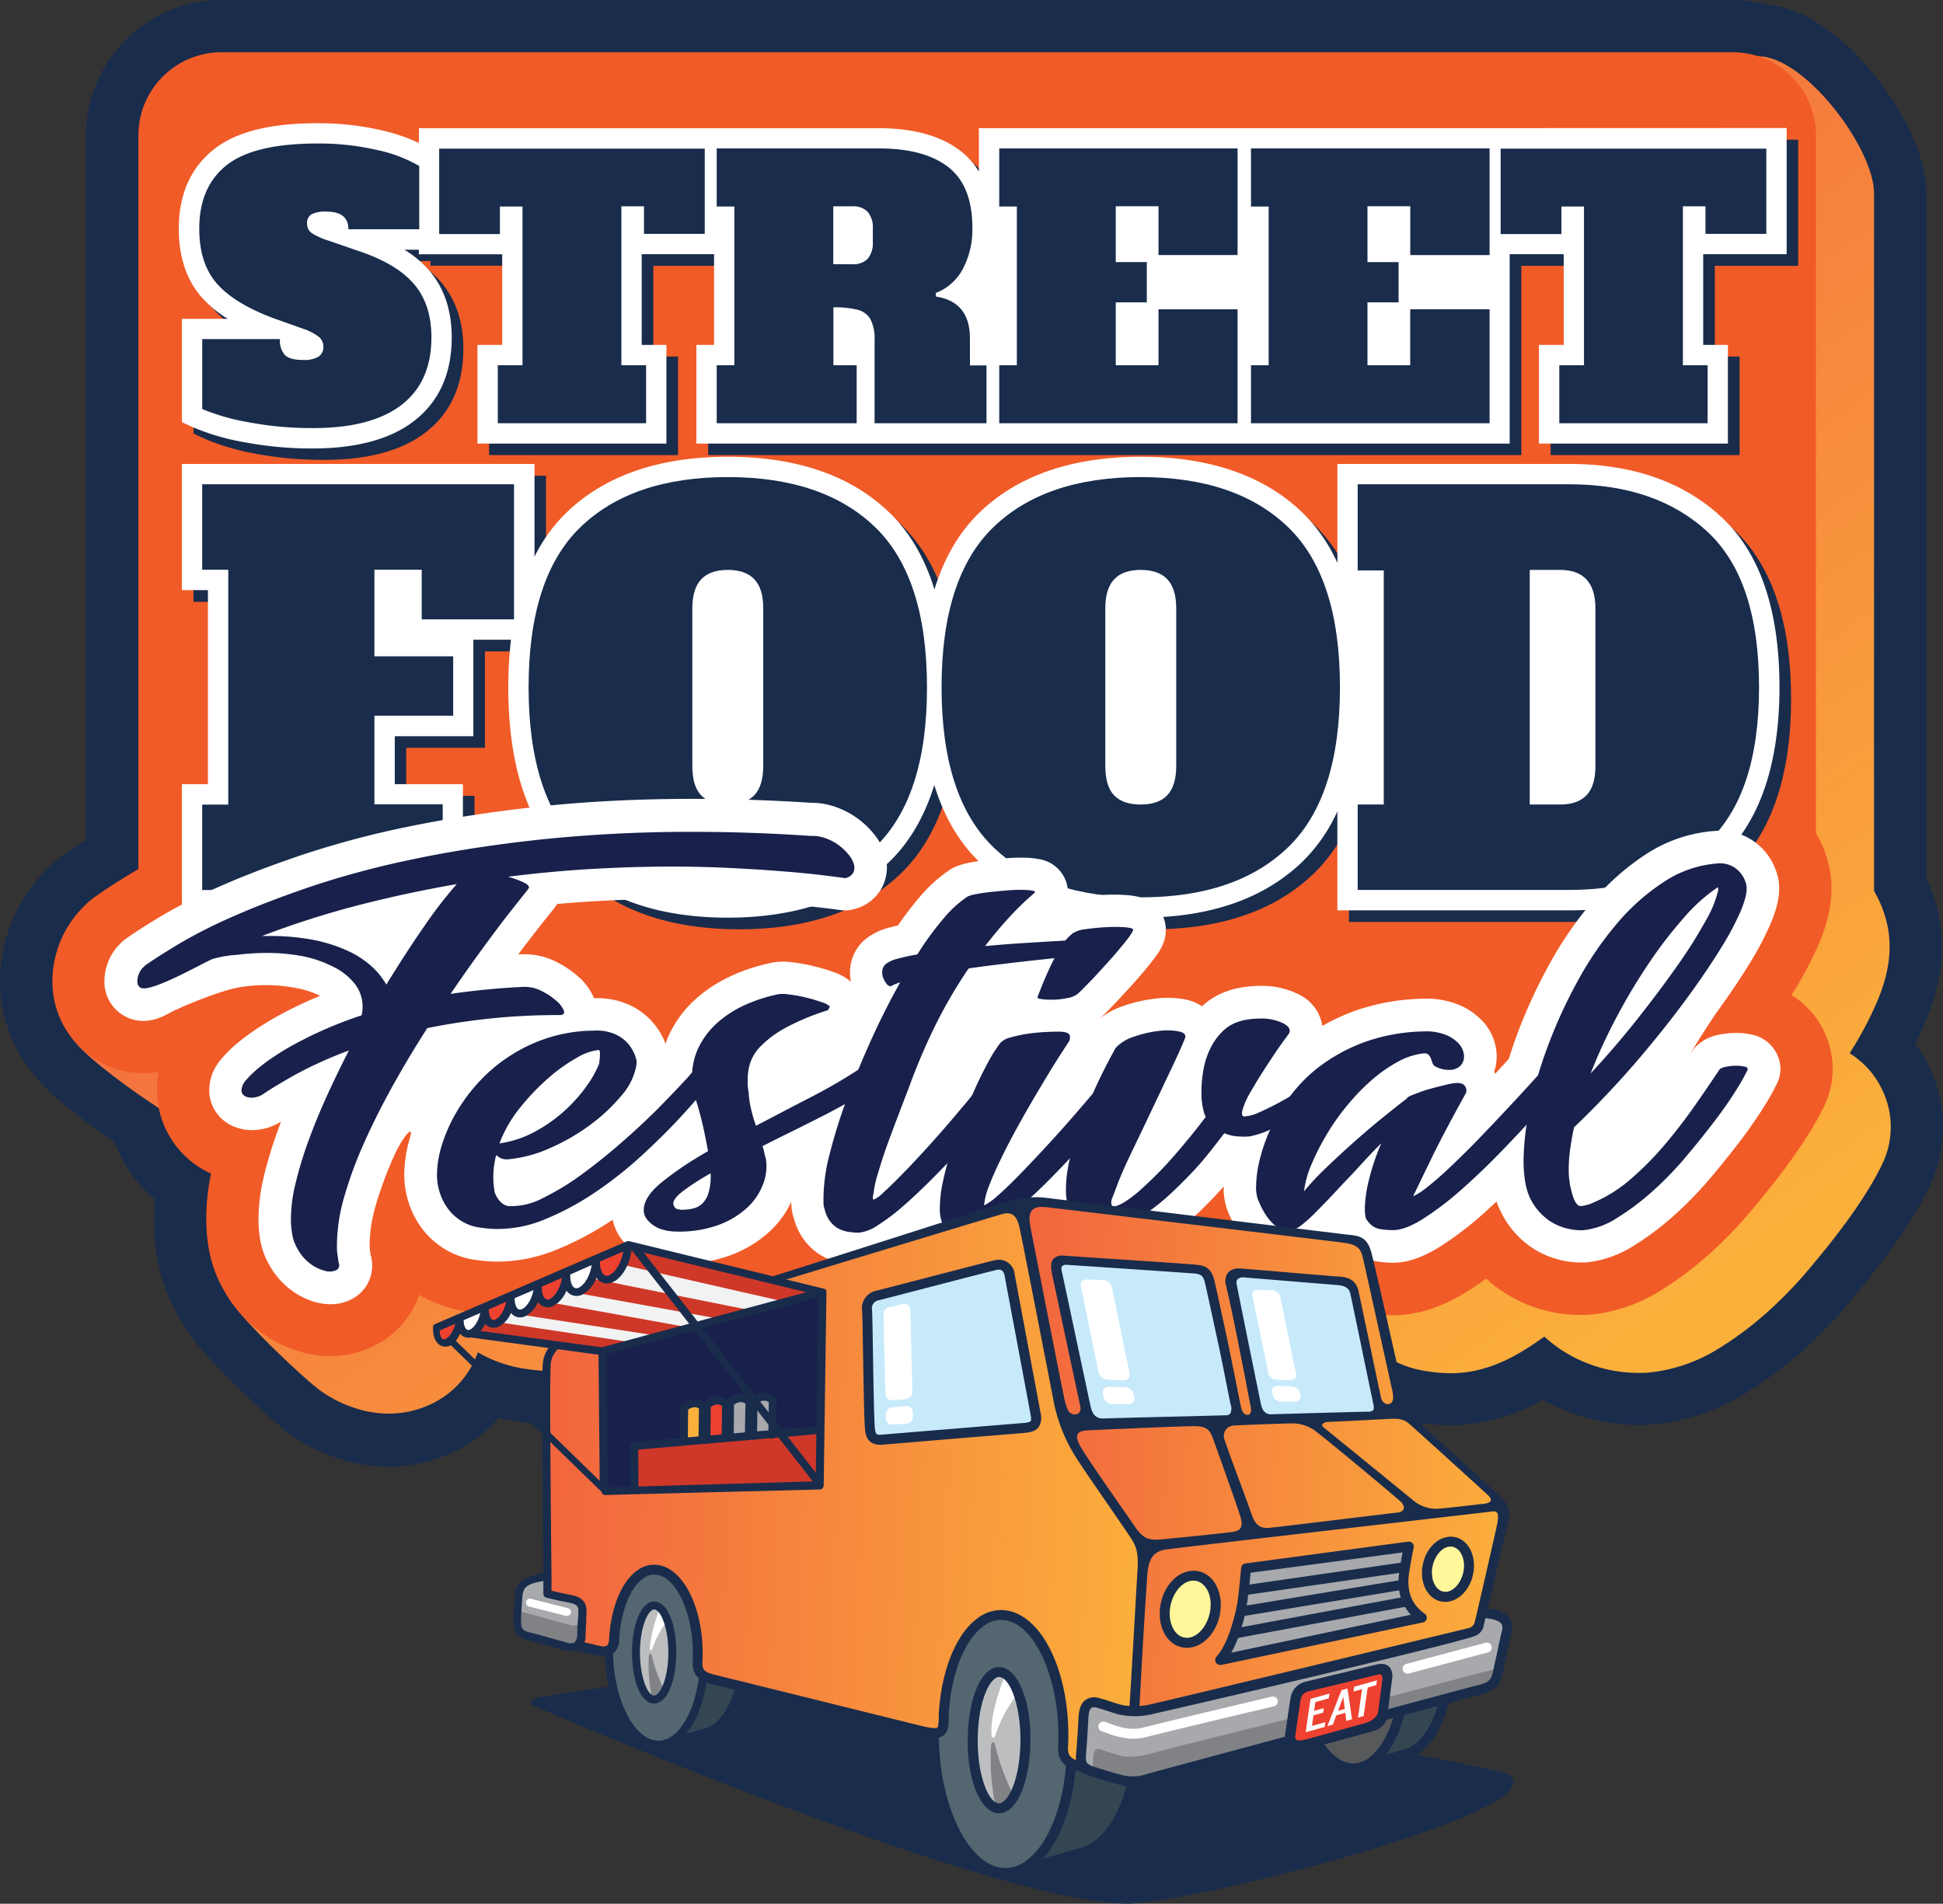
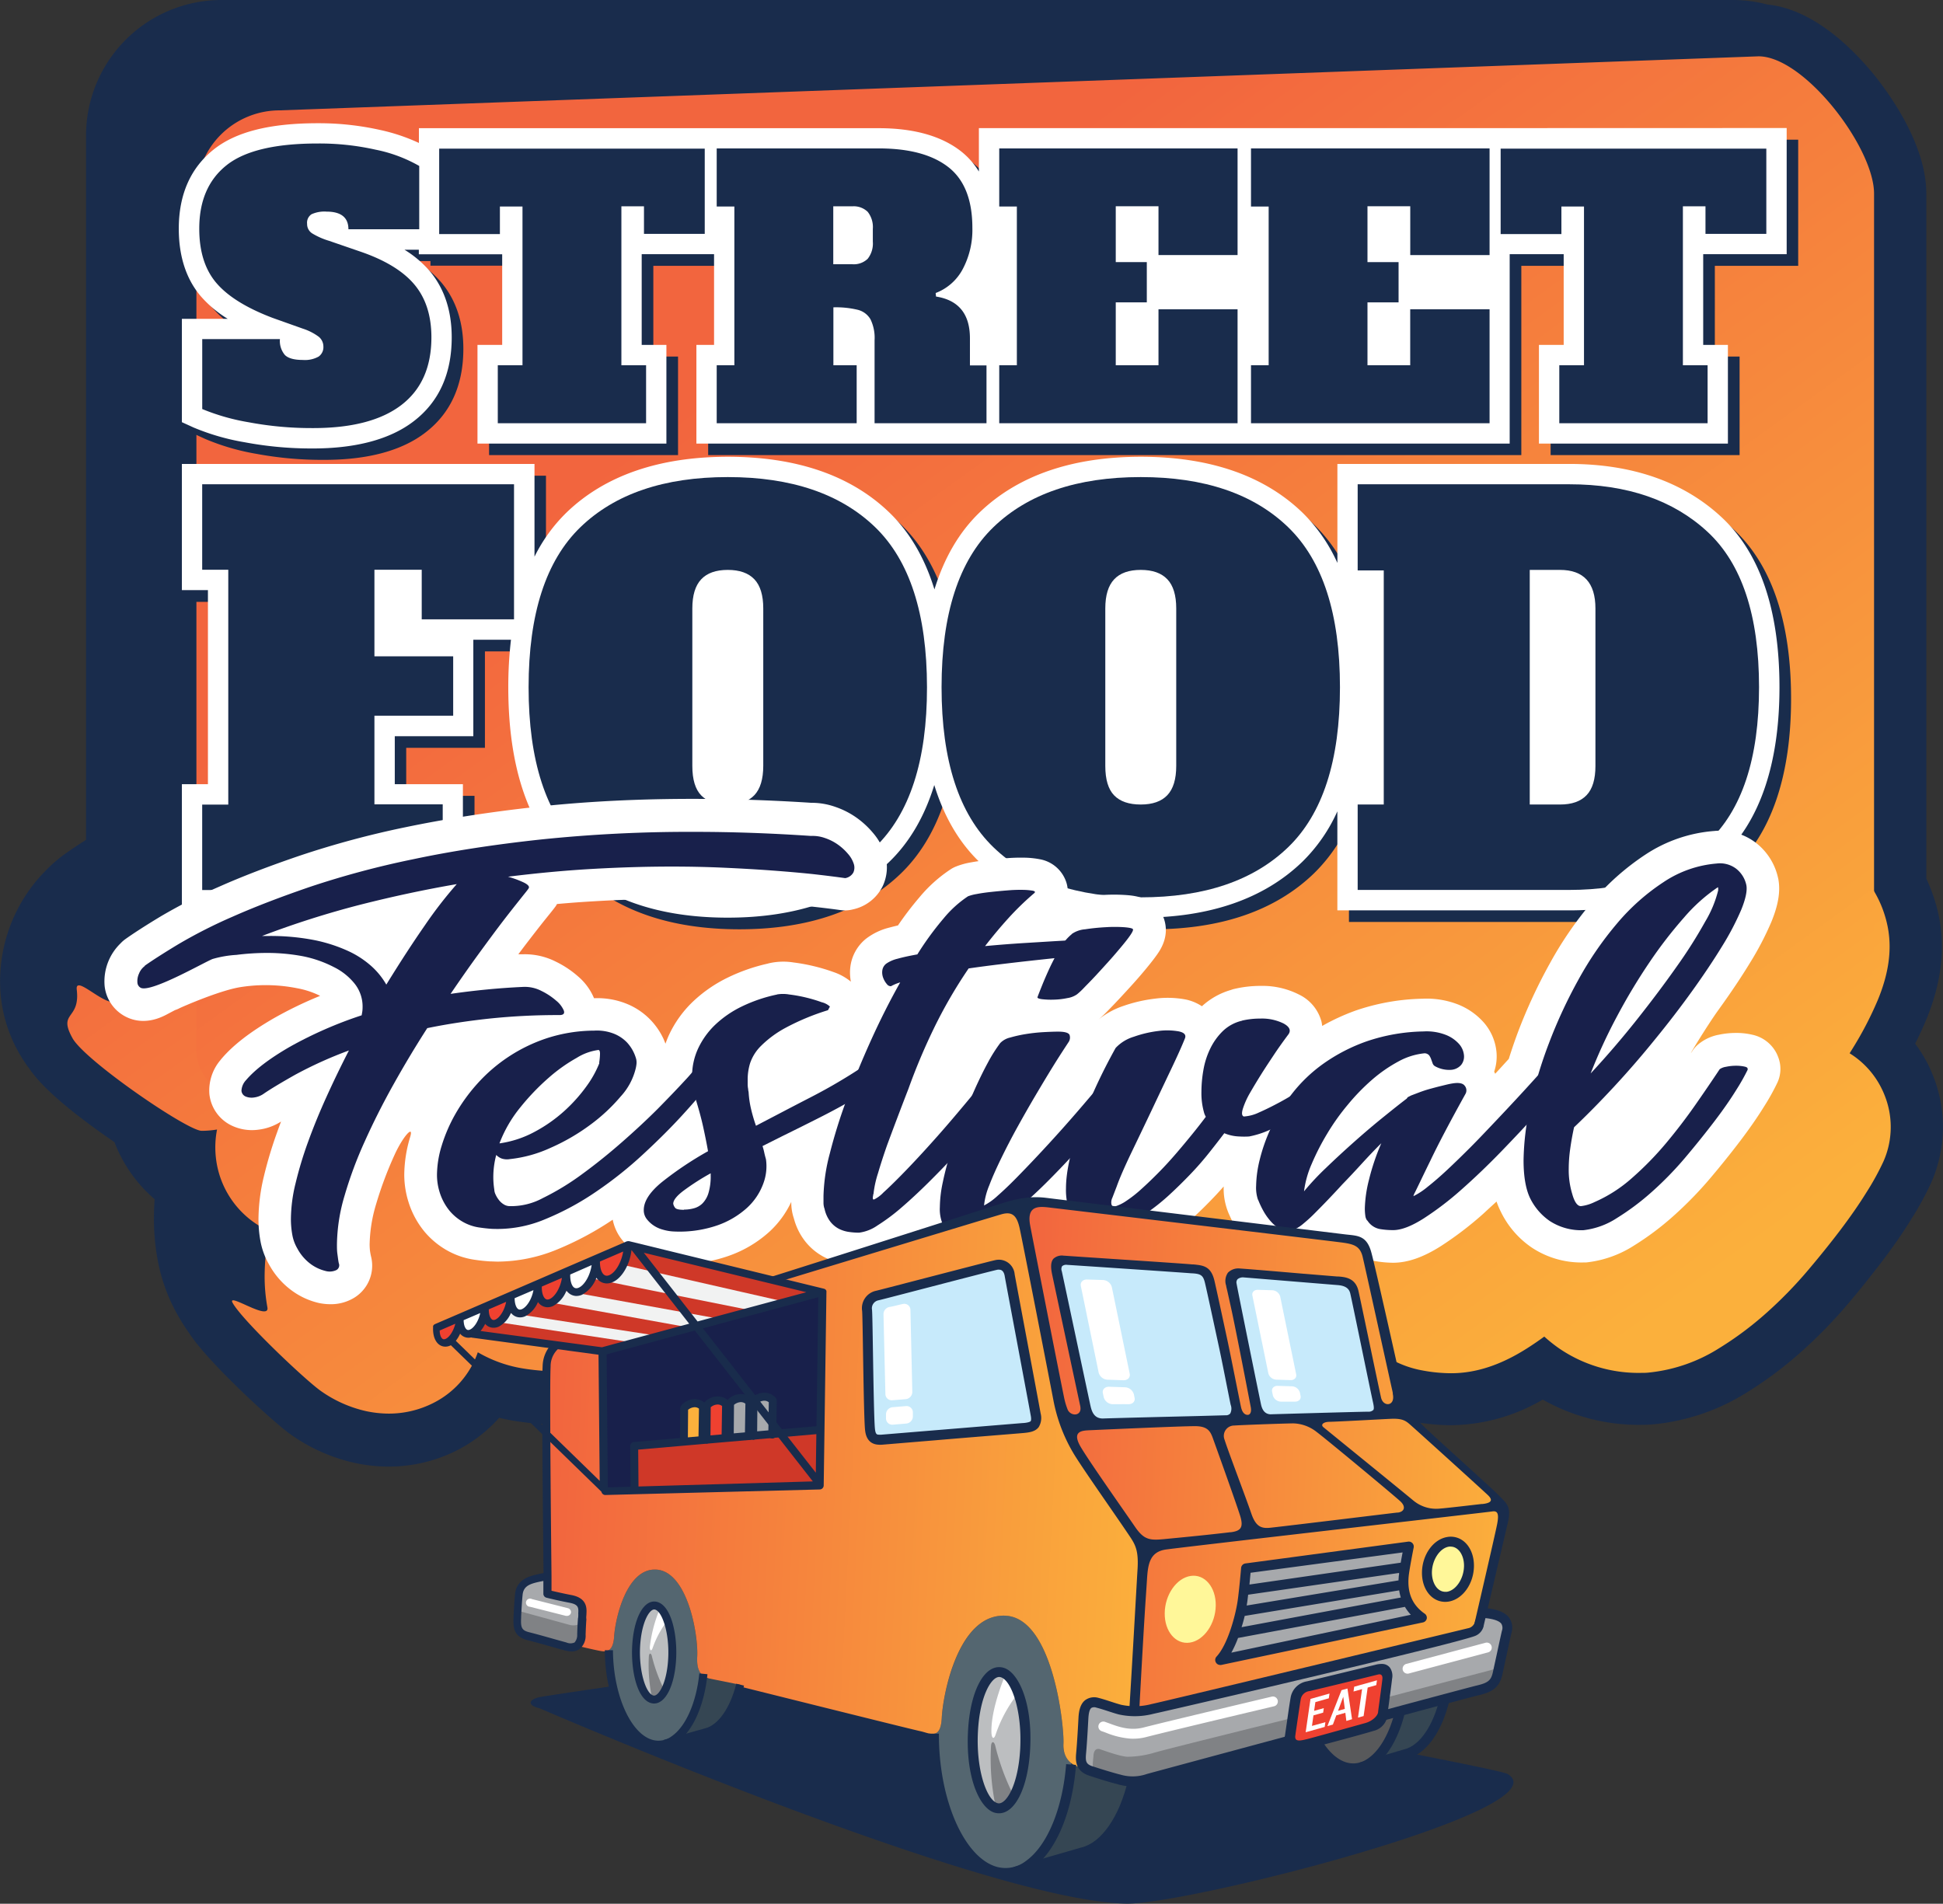
<svg xmlns="http://www.w3.org/2000/svg" xmlns:xlink="http://www.w3.org/1999/xlink" viewBox="0 0 477.41 467.8">
  <rect x="0" y="0" width="477.41" height="467.8" fill="#333333" stroke="none" />
  <defs>
    <style>.cls-1,.cls-2{fill:#192c4c;}.cls-1{stroke:#192c4c;stroke-linejoin:round;stroke-width:25.68px;}.cls-3{fill:url(#New_Gradient_Swatch_1);}.cls-4{fill:url(#New_Gradient_Swatch_1-2);}.cls-5{fill:#f15b27;}.cls-6{fill:#fff;}.cls-7{fill:#18204b;}.cls-8{fill:#546670;}.cls-9{fill:#354653;}.cls-10{fill:url(#New_Gradient_Swatch_1-3);}.cls-11{fill:#f1f2f2;}.cls-12{fill:#58595b;}.cls-13{fill:#414042;}.cls-14{fill:#a7a9ac;}.cls-15{fill:#ef4130;}.cls-16{fill:url(#New_Gradient_Swatch_1-4);}.cls-17{fill:#c7eafb;}.cls-18{fill:#bcbec0;}.cls-19{fill:#cf3828;}.cls-20{fill:#fff799;}.cls-21{fill:#808285;}.cls-22{fill:#fbb03c;}</style>
    <linearGradient id="New_Gradient_Swatch_1" x1="137.38" y1="101.75" x2="335.68" y2="375.97" gradientUnits="userSpaceOnUse">
      <stop offset="0" stop-color="#f2653e" />
      <stop offset="1" stop-color="#fbb03c" />
    </linearGradient>
    <linearGradient id="New_Gradient_Swatch_1-2" x1="200.94" y1="77.02" x2="388.28" y2="336.08" xlink:href="#New_Gradient_Swatch_1" />
    <linearGradient id="New_Gradient_Swatch_1-3" x1="91.59" y1="462.03" x2="240.27" y2="462.03" gradientTransform="matrix(1, 0.05, -0.05, 1, 66.5, -107.44)" xlink:href="#New_Gradient_Swatch_1" />
    <linearGradient id="New_Gradient_Swatch_1-4" x1="206.18" y1="453.97" x2="328.41" y2="453.97" gradientTransform="matrix(1, 0.05, -0.05, 1, 66.5, -107.44)" xlink:href="#New_Gradient_Swatch_1" />
  </defs>
  <g id="Layer_2" data-name="Layer 2">
    <g id="Layer_1-2" data-name="Layer 1">
      <path class="cls-1" d="M148.6,40a4.9,4.9,0,0,1,1.23.48,4.7,4.7,0,0,1,1.08.86,3.76,3.76,0,0,1,.75,1.19,3.82,3.82,0,0,1,.28,1.5,4.73,4.73,0,0,1-.59,2.45,4.78,4.78,0,0,1-1.55,1.61,6.55,6.55,0,0,1-2.21.87,12,12,0,0,1-2.55.27h-8V31.45h7.3a17,17,0,0,1,2.29.16,7.43,7.43,0,0,1,2.25.65,4.46,4.46,0,0,1,1.71,1.43,4.15,4.15,0,0,1,.67,2.47,3.79,3.79,0,0,1-.71,2.36,4.25,4.25,0,0,1-1.9,1.38Zm-6-3.89v2.18h1.6a1.74,1.74,0,0,0,1-.29,1,1,0,0,0,.4-.89.82.82,0,0,0-.42-.75,2.2,2.2,0,0,0-1.13-.25Zm0,6v2.41h1.78a1.9,1.9,0,0,0,1.14-.32,1.05,1.05,0,0,0,.44-.91.85.85,0,0,0-.19-.58,1.37,1.37,0,0,0-.46-.36,1.77,1.77,0,0,0-.59-.19,4.27,4.27,0,0,0-.59,0Z" />
      <path class="cls-1" d="M166.84,31.45h6.35l6.93,17.76h-6.5l-.93-2.61H167l-.87,2.61h-6.33Zm3.09,6.19L168.47,42h2.89Z" />
      <path class="cls-1" d="M188.9,31.45h6V44.07h5.89v5.14H188.9Z" />
      <path class="cls-1" d="M217.25,49.21h-6V36.49h-4.37v-5h14.7v5h-4.36Z" />
      <path class="cls-1" d="M231,31.45h6V49.21h-6Z" />
      <path class="cls-1" d="M253.12,39.17l.28,10h-5.57V31.45h7.81L258.86,41H259l2.79-9.55h8.06V49.21H264l.18-10-.15,0-3.31,10h-4.22l-3.26-10Z" />
      <path class="cls-1" d="M279.84,40.23a9.35,9.35,0,0,1,.76-3.85,8.56,8.56,0,0,1,2.07-2.93,9.1,9.1,0,0,1,3.12-1.85,11.94,11.94,0,0,1,7.83,0,9.24,9.24,0,0,1,3.13,1.85,8.61,8.61,0,0,1,2.09,2.93,9.51,9.51,0,0,1,.75,3.85,9.85,9.85,0,0,1-.75,3.89,8.76,8.76,0,0,1-2.09,3A9.24,9.24,0,0,1,293.62,49a11.61,11.61,0,0,1-7.83,0,9.1,9.1,0,0,1-3.12-1.92,8.71,8.71,0,0,1-2.07-3A9.68,9.68,0,0,1,279.84,40.23Zm6.35,0a4.79,4.79,0,0,0,.26,1.6,3.9,3.9,0,0,0,.73,1.26,3.13,3.13,0,0,0,1.12.81,3.44,3.44,0,0,0,1.4.29,3.31,3.31,0,0,0,2.51-1.1,3.59,3.59,0,0,0,.74-1.26,4.55,4.55,0,0,0,.27-1.6,4.42,4.42,0,0,0-.27-1.57,3.29,3.29,0,0,0-.74-1.21,3.46,3.46,0,0,0-2.51-1,3.61,3.61,0,0,0-1.4.28,3.27,3.27,0,0,0-1.12.76,3.56,3.56,0,0,0-.73,1.21A4.66,4.66,0,0,0,286.19,40.23Z" />
      <path class="cls-1" d="M309.62,31.45h7.66a12.57,12.57,0,0,1,2.59.26,6.38,6.38,0,0,1,2.31.93,4.85,4.85,0,0,1,1.64,1.78,5.63,5.63,0,0,1,.63,2.8,5,5,0,0,1-3.1,4.79l4.51,7.2H319l-3.4-6.35h-.18v6.35h-5.8Zm5.75,7.5h1.17a5.42,5.42,0,0,0,.66-.05,2.2,2.2,0,0,0,.67-.22,1.5,1.5,0,0,0,.52-.45,1.2,1.2,0,0,0,.22-.76,1.4,1.4,0,0,0-.18-.76,1,1,0,0,0-.45-.41,1.93,1.93,0,0,0-.59-.18l-.6,0h-1.42Z" />
      <path class="cls-1" d="M335.06,31.45h12.22v5h-6.6v1.53h6.2v4.64h-6.2v1.66h7v5H335.06Z" />
      <path class="cls-2" d="M475.1,264.67c-.35-.91-.74-1.81-1.14-2.65a34.12,34.12,0,0,0-3.39-5.56c1-2,1.91-3.94,2.69-5.83,3.6-8.72,4.68-16.78,3.3-24.6-.09-.53-.2-1.07-.33-1.67a41.91,41.91,0,0,0-2.92-8.46V47.57c0-12-9-24.42-12.83-29.18-5-6.12-14.71-16.13-26.23-17.28A33.07,33.07,0,0,0,425.74,0H54.43A33.32,33.32,0,0,0,21.14,33.29V206.38c-2,1.25-3.66,2.38-5.11,3.41a33.69,33.69,0,0,0-4.56,3.9A38.62,38.62,0,0,0,.25,245.3a35.64,35.64,0,0,0,7,17.35c4,5.93,14.07,13.34,20.87,18A35,35,0,0,0,38,294.68c-.12,1.61-.18,3.2-.18,4.76a55.91,55.91,0,0,0,.89,10,43.31,43.31,0,0,0,5.19,14.11c.78,1.37,1.65,2.72,2.56,4,4.8,7.43,21.15,22.3,25.13,25.05A43.5,43.5,0,0,0,87,359.44a39.56,39.56,0,0,0,8.48.94,37.18,37.18,0,0,0,16.81-4,35.62,35.62,0,0,0,10.37-8c1.23.31,2.48.57,3.73.77a69.41,69.41,0,0,0,7,.76c1.12.05,2.19.08,3.23.08a64,64,0,0,0,23.17-4.41A41.35,41.35,0,0,0,168,348.9a45.07,45.07,0,0,0,8.82,1.6l1.14.07h.2a61.94,61.94,0,0,0,24-3.5c.87-.33,1.74-.67,2.59-1,.23.12.46.24.7.35a41.44,41.44,0,0,0,13.18,4,47,47,0,0,0,8.36.41,39.39,39.39,0,0,0,10.29-1.92,38.68,38.68,0,0,0,5.85,1.53,53.28,53.28,0,0,0,9.24.85,42.16,42.16,0,0,0,17.37-3.78,41.41,41.41,0,0,0,7.86,2.13,43.26,43.26,0,0,0,6.63.63,47.13,47.13,0,0,0,18.86-3.56,61.46,61.46,0,0,0,6.2-3,40.08,40.08,0,0,0,7.08,3.79,37.61,37.61,0,0,0,26.52.81,38.65,38.65,0,0,0,4.28,1,51.4,51.4,0,0,0,9.36.9,45.35,45.35,0,0,0,22.53-6.3,47.74,47.74,0,0,0,24.22,6.21q1.44,0,2.88-.12a52.49,52.49,0,0,0,23-7.81,94.75,94.75,0,0,0,13.39-10,117.42,117.42,0,0,0,11.53-11.83c3-3.51,5.74-7,8.23-10.24,2.82-3.7,5.25-7.21,7.22-10.41a76.33,76.33,0,0,0,5-9.14A33.92,33.92,0,0,0,475.1,264.67Z" />
      <path class="cls-3" d="M463.13,269.31c-.22-.58-.47-1.15-.74-1.7a21.22,21.22,0,0,0-7.92-8.79l.73-1.18a85.92,85.92,0,0,0,6.19-11.91c2.64-6.4,3.47-12.13,2.52-17.52-.06-.33-.12-.66-.2-1a27.56,27.56,0,0,0-10.36-16.17,27.17,27.17,0,0,0-16.5-5.47c-.81,0-1.64,0-2.45.1a48.23,48.23,0,0,0-22.76,7.8,74,74,0,0,0-15.93,14.11,104.49,104.49,0,0,0-11.91,17.32q-1.6,2.93-3.08,5.9a31.61,31.61,0,0,0-3.26-1.57,33.43,33.43,0,0,0-12.83-2.4h-1.16a67.31,67.31,0,0,0-19.63,3.39,25.89,25.89,0,0,0-4.25-2.86A32.42,32.42,0,0,0,324,243.7a40.68,40.68,0,0,0-9.35,1.07c-.42.1-.84.21-1.27.34a21.56,21.56,0,0,0-1-9.28l0-.08,0-.08c-1.39-3.89-6.14-13.08-20-14.25-1.37-.12-2.8-.18-4.26-.18-.81,0-1.65,0-2.49.06a21.58,21.58,0,0,0-13.29-8.54,34.05,34.05,0,0,0-6.08-.63l-1.2,0c-1.5,0-3.11.07-4.77.21s-3.08.27-4.58.43c-1.9.2-3.65.46-5.22.76a30.6,30.6,0,0,0-6.42,1.85c-.58.25-1.15.53-1.71.83a29.62,29.62,0,0,0-3.66-5.51,34,34,0,0,0-6.41-5.92,33.21,33.21,0,0,0-8.47-4.33,30.27,30.27,0,0,0-9.68-1.67c-10.06-.64-20-1-29.68-1a367.87,367.87,0,0,0-39.65,2c-12.17,1.33-23.42,3.08-33.44,5.19a239.7,239.7,0,0,0-27.48,7.38c-7.87,2.69-14.89,5.39-20.86,8a143.52,143.52,0,0,0-15.78,8c-4,2.43-7.09,4.41-9.43,6.06a20.09,20.09,0,0,0-2.89,2.5,25.11,25.11,0,0,0-5.66,8.33c-1.76,4.16-10.91-6.34-10.41-2.07.89,7.58-4.71,5.31-1.06,11.91,3,5.49,28.23,22.79,31.75,22.79a22.87,22.87,0,0,0,3.78-.32,22.79,22.79,0,0,0-.29,6.86,22.47,22.47,0,0,0,12.76,17.94l.38.18a56.91,56.91,0,0,0-1.16,11,42.21,42.21,0,0,0,.68,7.71c.66,3.62-10.27-4-8.49-1,2.53,4.4,17.92,19,21.74,21.64a31,31,0,0,0,10.85,4.84,26.82,26.82,0,0,0,5.72.64,24.11,24.11,0,0,0,10.95-2.61,22,22,0,0,0,10.93-12.46l.75.42a32.15,32.15,0,0,0,10.31,3.55,55.5,55.5,0,0,0,5.59.62c.89,0,1.74.06,2.57.06A51.4,51.4,0,0,0,156,333.21q2.49-1,5-2.22a27.46,27.46,0,0,0,2.43,1.82,28.94,28.94,0,0,0,8.09,3.74,33.29,33.29,0,0,0,6.32,1.15l.67,0h.18c.82,0,1.63.05,2.43.05A48,48,0,0,0,197.74,335a46.07,46.07,0,0,0,7.93-3.79,26.51,26.51,0,0,0,5.52,3.67,29.14,29.14,0,0,0,9.11,2.77,39.71,39.71,0,0,0,5.07.34l1,0a28.19,28.19,0,0,0,11.13-3,25.36,25.36,0,0,0,7.88,2.79,39.68,39.68,0,0,0,7,.67,31.29,31.29,0,0,0,15.47-4.34l1.61-.93a31.09,31.09,0,0,0,3,1.57,29.82,29.82,0,0,0,7.23,2.22,32.39,32.39,0,0,0,4.82.45h.72a34.15,34.15,0,0,0,13-2.62,51.37,51.37,0,0,0,9.46-5.12c.93-.63,1.85-1.3,2.77-2,.29.34.59.68.9,1a28.1,28.1,0,0,0,9.92,7,24.39,24.39,0,0,0,9.36,1.87,25.41,25.41,0,0,0,9.58-1.9,25,25,0,0,0,2.46-1.17,25.09,25.09,0,0,0,6.8,2.27,38.72,38.72,0,0,0,7.05.69c6.09,0,12.19-2,18.65-6.1q2.1-1.33,4.26-2.91a36.16,36.16,0,0,0,3.67,2.92,34.5,34.5,0,0,0,20.17,6c.59,0,1.19,0,1.78-.07a39.76,39.76,0,0,0,17.36-6A81.59,81.59,0,0,0,434,322.64a104.43,104.43,0,0,0,10.26-10.53c2.84-3.35,5.46-6.61,7.81-9.7,2.55-3.37,4.75-6.53,6.52-9.4a64.83,64.83,0,0,0,4.18-7.59A20.93,20.93,0,0,0,463.13,269.31ZM179.13,248c-1,.78-2,1.61-2.92,2.46-.9-.49-1.83-.94-2.79-1.36s-1.74-.69-2.64-1C173.62,248.08,176.41,248,179.13,248Z" />
      <path class="cls-4" d="M425.25,269.49H59.76A11.5,11.5,0,0,1,48.26,258V47.57A20.44,20.44,0,0,1,68.7,27.12L432.08,13.84c11.29,0,28.39,22.43,28.39,33.73v186.7A35.22,35.22,0,0,1,425.25,269.49Z" />
-       <path class="cls-5" d="M448.85,255c-.22-.58-.47-1.15-.73-1.7a21.31,21.31,0,0,0-7.93-8.79c.25-.39.49-.79.73-1.18a87.19,87.19,0,0,0,6.2-11.91c2.64-6.4,3.46-12.13,2.51-17.52-.05-.32-.12-.66-.2-1a28.36,28.36,0,0,0-3.24-8.17V33.29a20.44,20.44,0,0,0-20.45-20.45H54.43A20.44,20.44,0,0,0,34,33.29V213.55l-1.1.65c-4,2.43-7.09,4.41-9.42,6.07a20.09,20.09,0,0,0-2.9,2.49,25.78,25.78,0,0,0-7.56,21,22.57,22.57,0,0,0,12.17,17.54,22,22,0,0,0,10,2.39A23,23,0,0,0,39,263.4a22.57,22.57,0,0,0,12.46,24.8l.39.18a56.21,56.21,0,0,0-1.17,11.06,43.08,43.08,0,0,0,.68,7.7,30.94,30.94,0,0,0,3.69,10,32.18,32.18,0,0,0,9.56,10.6,31,31,0,0,0,10.86,4.85,26.63,26.63,0,0,0,5.71.63,24,24,0,0,0,10.95-2.61A22,22,0,0,0,103,318.19l.76.42a32,32,0,0,0,10.3,3.55,55.5,55.5,0,0,0,5.59.62c.89,0,1.74.07,2.57.07a51.42,51.42,0,0,0,19.46-3.92q2.49-1,5-2.22a27,27,0,0,0,2.43,1.82,28.59,28.59,0,0,0,8.1,3.74,32.42,32.42,0,0,0,6.31,1.15l.68,0h.17c.82,0,1.63,0,2.43,0a48,48,0,0,0,16.66-2.77,46.07,46.07,0,0,0,7.93-3.79,26.51,26.51,0,0,0,5.52,3.67A28.94,28.94,0,0,0,206,323.4a39.47,39.47,0,0,0,5.07.34l1,0a28,28,0,0,0,11.12-3,25.35,25.35,0,0,0,7.89,2.8,40.38,40.38,0,0,0,7,.66,31.23,31.23,0,0,0,15.47-4.34c.54-.3,1.07-.61,1.61-.93a31.09,31.09,0,0,0,3,1.57,30,30,0,0,0,7.23,2.22,32.47,32.47,0,0,0,4.82.46H271a34.11,34.11,0,0,0,13-2.62,51.37,51.37,0,0,0,9.46-5.12c.93-.63,1.85-1.3,2.77-2,.3.34.59.68.9,1a28,28,0,0,0,9.92,7,24.41,24.41,0,0,0,9.37,1.87,25.39,25.39,0,0,0,9.57-1.9c.83-.34,1.65-.73,2.46-1.16a25.44,25.44,0,0,0,6.8,2.27,39.57,39.57,0,0,0,7,.68c6.09,0,12.19-2,18.65-6.1q2.1-1.33,4.26-2.9a37.52,37.52,0,0,0,3.67,2.91,34.53,34.53,0,0,0,20.18,6c.59,0,1.18,0,1.77-.07a39.72,39.72,0,0,0,17.36-6,82.23,82.23,0,0,0,11.58-8.66A103.28,103.28,0,0,0,430,297.83c2.84-3.35,5.46-6.61,7.81-9.7,2.56-3.37,4.75-6.53,6.52-9.4a65.89,65.89,0,0,0,4.19-7.59A21,21,0,0,0,448.85,255Z" />
      <path class="cls-2" d="M373.8,34.34H243.38V45A18.35,18.35,0,0,0,239,40c-4.82-3.75-11.6-5.65-20.16-5.65h-113V38a45.88,45.88,0,0,0-9.56-3.2,68.88,68.88,0,0,0-15.3-1.64c-11.74,0-20.09,2.1-25.53,6.42C49.67,44.07,46.77,50.63,46.77,59c0,6.81,1.81,12.39,5.39,16.6a28.23,28.23,0,0,0,6.64,5.57H47.55v25.38l2.92,1.33A56.4,56.4,0,0,0,63,111.52,88.38,88.38,0,0,0,79.7,113c10.62,0,19-2.24,24.76-6.66,6.23-4.73,9.39-11.68,9.39-20.63,0-6.57-1.82-12-5.39-16.28a26.34,26.34,0,0,0-6.22-5.28h3.53v1.13h20.48V87.61h-6.08v24.22H166.6V87.61h-6.07V65.32h17.78V87.61H174v24.22H373.8V65.32h13.26V87.61H381v24.22h46.43V87.61h-6.08V65.32h20.48v-31Z" />
      <polygon class="cls-2" points="142.02 214.65 142.02 214.65 142.02 214.65 142.02 214.65" />
      <polygon class="cls-2" points="243.49 214.65 243.49 214.65 243.49 214.65 243.49 214.65" />
      <path class="cls-2" d="M425.88,130c-9.33-8.67-21.92-13.06-37.42-13.06h-57v24.33a40.31,40.31,0,0,0-8.64-12.42c-9.42-9.1-22.77-13.7-39.66-13.7s-30.24,4.6-39.66,13.7c-5,4.83-8.7,11.15-11.08,18.89-2.37-7.73-6.06-14.06-11.07-18.89-9.42-9.1-22.77-13.7-39.66-13.7s-30.24,4.6-39.66,13.7a39.83,39.83,0,0,0-7.88,10.85V116.89H47.54v31H54v47.67H47.54v31h69.05v-31H99.81v-11.8h19.34v-23.7h9.26a97.9,97.9,0,0,0-.67,11.66c0,19.35,4.81,33.79,14.28,42.93s22.76,13.7,39.66,13.7,30.24-4.61,39.66-13.7c5-4.83,8.7-11.16,11.07-18.9,2.38,7.74,6.07,14.07,11.08,18.9,9.42,9.09,22.76,13.7,39.66,13.7s30.24-4.61,39.66-13.7a40.18,40.18,0,0,0,8.64-12.43v24.33h57c15.5,0,28.09-4.39,37.42-13.05s14.21-22.82,14.21-41.78S435.31,138.71,425.88,130Z" />
      <path class="cls-6" d="M370.94,31.48H240.52V42.15a18.47,18.47,0,0,0-4.43-5c-4.81-3.75-11.6-5.65-20.16-5.65h-113v3.63a45,45,0,0,0-9.55-3.2,68.87,68.87,0,0,0-15.3-1.65c-11.74,0-20.09,2.1-25.53,6.42-5.72,4.54-8.62,11.09-8.62,19.49,0,6.8,1.82,12.39,5.4,16.6a28.38,28.38,0,0,0,6.63,5.56H44.69v25.39l2.92,1.33a57,57,0,0,0,12.54,3.61,88.46,88.46,0,0,0,16.69,1.52c10.62,0,19-2.24,24.76-6.65,6.23-4.74,9.39-11.68,9.39-20.64,0-6.56-1.81-12-5.38-16.28a26.57,26.57,0,0,0-6.23-5.27h3.53v1.12h20.48V84.75h-6.07V109h46.42V84.75h-6.07V62.46h17.78V84.75h-4.34V109H370.94V62.46h13.27V84.75h-6.08V109h46.43V84.75h-6.07V62.46H439v-31Z" />
      <polygon class="cls-6" points="139.16 211.79 139.16 211.79 139.16 211.79 139.16 211.79" />
      <polygon class="cls-6" points="240.63 211.79 240.63 211.79 240.63 211.79 240.63 211.79" />
      <path class="cls-6" d="M423,127.09C413.7,118.43,401.11,114,385.61,114h-57v24.33A40.6,40.6,0,0,0,320,125.94c-9.43-9.09-22.77-13.7-39.67-13.7s-30.24,4.61-39.66,13.7c-5,4.83-8.69,11.16-11.07,18.9-2.38-7.74-6.07-14.07-11.08-18.9-9.42-9.09-22.76-13.7-39.66-13.7s-30.24,4.61-39.66,13.7a39.8,39.8,0,0,0-7.87,10.85V114H44.69v31h6.4V192.7h-6.4v31h69.05v-31H97V180.91H116.3V157.2h9.25a100.16,100.16,0,0,0-.66,11.67c0,19.34,4.8,33.79,14.27,42.92s22.77,13.7,39.66,13.7,30.24-4.61,39.67-13.7c5-4.83,8.69-11.16,11.07-18.89,2.38,7.73,6.06,14.06,11.07,18.89,9.42,9.09,22.77,13.7,39.66,13.7s30.24-4.61,39.67-13.7a40.6,40.6,0,0,0,8.64-12.42V223.7h57c15.5,0,28.09-4.39,37.41-13.06s14.22-22.82,14.22-41.77S432.45,135.85,423,127.09Z" />
      <path class="cls-2" d="M61.1,103.76a52.67,52.67,0,0,1-11.41-3.25V83.33H68.78A5.34,5.34,0,0,0,70,87.23c.81.81,2.28,1.22,4.42,1.22a6.9,6.9,0,0,0,3.87-.83,2.82,2.82,0,0,0,1.17-2.47,3.1,3.1,0,0,0-1.13-2.39,13.4,13.4,0,0,0-3.91-2L67,78.12q-9.63-3.65-13.84-8.59t-4.2-13.36q0-10.24,6.72-15.58t22.43-5.33a63,63,0,0,1,14.18,1.52,35.53,35.53,0,0,1,10.72,4V56.34H85.61c0-2.89-1.8-4.34-5.38-4.34a7.64,7.64,0,0,0-3.69.65A2.47,2.47,0,0,0,75.46,55a2.7,2.7,0,0,0,1.25,2.35,17.69,17.69,0,0,0,4.12,1.82l7.55,2.6q9.2,3.12,13.41,8.11T106,82.89q0,11-7.42,16.66t-21.74,5.64A83.29,83.29,0,0,1,61.1,103.76Z" />
      <path class="cls-2" d="M173.16,57.47H158.23V50.7h-5.55V89.75h6.07V104H122.31V89.75h6.07v-39h-5.55v6.77H107.91v-21h65.25Z" />
      <path class="cls-2" d="M176.1,89.75h4.34v-39H176.1V36.47h39.83q11.19,0,17.09,4.6T238.92,56a20.56,20.56,0,0,1-2.34,10.07A12.57,12.57,0,0,1,229.9,72l.09.87q8.32,1.31,8.33,10.24v6.68h4.07V104h-27.5V83.59a10.39,10.39,0,0,0-1-5.12,5,5,0,0,0-3.12-2.34,22.89,22.89,0,0,0-6-.61V89.75h5.72V104H176.1Zm33.32-24.82a4.92,4.92,0,0,0,3.78-1.34,6.05,6.05,0,0,0,1.26-4.21V56.26a6.05,6.05,0,0,0-1.26-4.21,4.93,4.93,0,0,0-3.78-1.35h-4.68V64.93Z" />
      <path class="cls-2" d="M245.52,104V89.75h4.33v-39h-4.33V36.47h58.56V62.68H284.65v-12h-10.5V64.41h7.63V74.3h-7.63V89.75h10.5V76h19.43V104Z" />
      <path class="cls-2" d="M307.38,104V89.75h4.34v-39h-4.34V36.47H366V62.68H346.51v-12H336V64.41h7.64V74.3H336V89.75h10.5V76H366V104Z" />
      <path class="cls-2" d="M434,57.47H419.05V50.7H413.5V89.75h6.07V104H383.13V89.75h6.07v-39h-5.55v6.77H368.72v-21H434Z" />
      <path class="cls-2" d="M49.68,218.71v-21h6.41V140H49.68V119H126.3v33.18H103.62V140H92v21.27h19.35v14.6H92v21.78h16.78v21Z" />
      <path class="cls-2" d="M142.63,208.2q-12.75-12.3-12.75-39.33t12.75-39.34q12.75-12.3,36.19-12.3t36.2,12.3q12.73,12.3,12.75,39.34T215,208.2q-12.75,12.3-36.2,12.3T142.63,208.2Zm42.73-12.81q2.17-2.31,2.18-7.18V149.52q0-4.87-2.18-7.17c-1.46-1.54-3.63-2.31-6.54-2.31s-5.08.77-6.53,2.31-2.18,3.92-2.18,7.17v38.69c0,3.33.73,5.75,2.18,7.24s3.63,2.24,6.53,2.24S183.9,196.93,185.36,195.39Z" />
      <path class="cls-2" d="M244.1,208.2q-12.75-12.3-12.75-39.33t12.75-39.34q12.75-12.3,36.19-12.3t36.2,12.3q12.75,12.3,12.75,39.34T316.49,208.2q-12.75,12.3-36.2,12.3T244.1,208.2Zm42.73-12.81q2.18-2.31,2.18-7.18V149.52q0-4.87-2.18-7.17c-1.46-1.54-3.63-2.31-6.54-2.31s-5.08.77-6.53,2.31-2.18,3.92-2.18,7.17v38.69c0,3.33.73,5.75,2.18,7.24s3.63,2.24,6.53,2.24S285.37,196.93,286.83,195.39Z" />
      <path class="cls-2" d="M333.59,197.69H340V140.17h-6.41V119h52q21.39,0,34,11.72t12.62,38.12q0,26.38-12.62,38.11t-34,11.73h-52Zm49.71,0c2.91,0,5.08-.76,6.54-2.3s2.17-3.93,2.17-7.18V149.52q0-9.48-8.71-9.48h-7.43v57.65Z" />
      <path class="cls-6" d="M436.88,259.67c-.09-.25-.2-.49-.31-.73a8.75,8.75,0,0,0-6.06-4.69,17,17,0,0,0-4-.43,20.24,20.24,0,0,0-4.13.43,11,11,0,0,0-5.38,2.61,7.73,7.73,0,0,0-1.19,1.42c-1.7,2.57,3.51-6.08,6.42-10.11s5.53-7.92,7.71-11.5a74.26,74.26,0,0,0,5.29-10.12c1.7-4.13,2.26-7.44,1.74-10.4,0-.13-.05-.26-.08-.39a14.94,14.94,0,0,0-5.56-8.74,14.55,14.55,0,0,0-10.2-2.82,35.52,35.52,0,0,0-16.8,5.77,61.42,61.42,0,0,0-13.15,11.68,90.43,90.43,0,0,0-10.43,15.19,128.88,128.88,0,0,0-7.72,16.63c-.85,2.26-1.61,4.5-2.31,6.73-1,1.09-2.09,2.3-3.34,3.65-.08-.17-.16-.34-.25-.51a11.79,11.79,0,0,0,.57-4.81,12.85,12.85,0,0,0-3.17-7.33,16.62,16.62,0,0,0-6.29-4.38,21.24,21.24,0,0,0-8.71-1.41,53.91,53.91,0,0,0-16.38,2.89,53.15,53.15,0,0,0-8.28,3.8,9.91,9.91,0,0,0-.18-1.09,10.34,10.34,0,0,0-5.49-6.61,19.82,19.82,0,0,0-9.47-2.14,27.94,27.94,0,0,0-6.39.73,6.69,6.69,0,0,0-.9.27,17.78,17.78,0,0,0-7.12,4,11.44,11.44,0,0,0-4-1.66,24,24,0,0,0-7.57-.2,36.66,36.66,0,0,0-7.77,1.8,19.58,19.58,0,0,0-6.1,3.35h0a26.34,26.34,0,0,0,2.25-2.11c.88-.89,1.86-1.91,2.95-3.08s2.19-2.36,3.35-3.65,2.27-2.58,3.25-3.77,1.92-2.38,2.6-3.35c.79-1.12,3.18-4.53,1.71-8.84-1.86-5.18-7.25-5.64-9-5.79a43.75,43.75,0,0,0-5.66-.06,55.61,55.61,0,0,0-5.86.6,19.46,19.46,0,0,0-3.37.8,8.08,8.08,0,0,0,0-4.17,8.4,8.4,0,0,0-6.66-6,21.92,21.92,0,0,0-3.84-.38,43.56,43.56,0,0,0-4.57.16c-1.47.11-2.89.25-4.28.4s-2.93.37-4.18.6a18.22,18.22,0,0,0-3.78,1.06,7.21,7.21,0,0,0-1.07.55,34.91,34.91,0,0,0-7.83,7,78.64,78.64,0,0,0-5.25,6.88c-.77.18-1.48.36-2.15.54a15.53,15.53,0,0,0-5.7,2.73,10.51,10.51,0,0,0-3.85,6.9,11.72,11.72,0,0,0,.13,3.65,13.56,13.56,0,0,0-4.3-2.37,44.56,44.56,0,0,0-4.7-1.41,45.37,45.37,0,0,0-5.11-.94,15.69,15.69,0,0,0-6.09.22l-.29.08a44.64,44.64,0,0,0-9.73,3.4,34,34,0,0,0-8.6,5.93,27.26,27.26,0,0,0-5.89,8.22c-.32.69-.59,1.4-.85,2.11-.15-.38-.3-.76-.49-1.2a17.3,17.3,0,0,0-3.09-4.55,16.93,16.93,0,0,0-5.82-4,19.19,19.19,0,0,0-8.15-1.42A14.28,14.28,0,0,0,142,239.9a24.24,24.24,0,0,0-5.37-3.57,16.9,16.9,0,0,0-8.15-1.84l-1.12,0c.87-1.17,1.7-2.27,2.49-3.29q2.58-3.36,4.22-5.4c1.74-2.14,2.14-2.68,2.38-3s.28-.44.41-.66c3.2-.29,6.33-.52,9.37-.69a311.25,311.25,0,0,1,31.26-.28c4,.18,7.9.41,11.48.67s6.89.55,9.82.86,5.52.62,7.69.93a7.84,7.84,0,0,0,3.09-.17,10.63,10.63,0,0,0,7.33-5.74,10.91,10.91,0,0,0,.55-7.76,14.94,14.94,0,0,0-3-5.36,21.51,21.51,0,0,0-4-3.68,20.29,20.29,0,0,0-5.21-2.65,17.36,17.36,0,0,0-5.9-1c-25-1.62-48.07-1.15-67.54,1-11.75,1.28-22.57,3-32.18,5a225,225,0,0,0-26,7c-7.52,2.56-14.18,5.12-19.79,7.62a132,132,0,0,0-14.36,7.3c-3.74,2.26-6.56,4.08-8.63,5.55a7.93,7.93,0,0,0-1.23,1.08,13,13,0,0,0-3.9,10.49A9.61,9.61,0,0,0,31,249.88c2,1,5.4,1.79,9.8-.51L43,248.21a6.88,6.88,0,0,0,1-.41c.17-.09.7-.34,2.1-.93.83-.35,8.42-3.57,12.93-4.3a39.58,39.58,0,0,1,14,.27,21.16,21.16,0,0,1,5.42,1.76l.2.11a96.29,96.29,0,0,0-11.49,5.57c-5.75,3.34-9.91,6.56-12.72,9.87a3.25,3.25,0,0,0-.23.29,11.56,11.56,0,0,0-2.76,8.42,9.7,9.7,0,0,0,5.49,7.73,11.61,11.61,0,0,0,6.56,1,13.12,13.12,0,0,0,5.56-2c-.31.81-.61,1.62-.89,2.42a101.82,101.82,0,0,0-3.32,11,46.1,46.1,0,0,0-1.34,10.49,30.09,30.09,0,0,0,.47,5.38,18.05,18.05,0,0,0,2.17,5.91,19.39,19.39,0,0,0,5.75,6.48,18.08,18.08,0,0,0,6.32,2.88,13.94,13.94,0,0,0,3,.33,11,11,0,0,0,5.09-1.19,9.25,9.25,0,0,0,4.84-10.61Q91,308,90.9,307.3c-.05-.51-.08-1-.08-1.51A36.25,36.25,0,0,1,92.38,296,91.76,91.76,0,0,1,97,283.66c2-4.38,4.72-7.41,3.79-4.3a32.85,32.85,0,0,0-1.46,9.25,22.54,22.54,0,0,0,1,6.62,21.44,21.44,0,0,0,4.09,7.56,20.23,20.23,0,0,0,5.56,4.54,19.45,19.45,0,0,0,6.22,2.16c1.49.24,2.92.39,4.25.47.62,0,1.24.05,1.86.05a38.74,38.74,0,0,0,14.62-3,76,76,0,0,0,13.62-7.3,11.42,11.42,0,0,0,2.11,4.71,15.11,15.11,0,0,0,3.64,3.4,15.76,15.76,0,0,0,4.48,2.07,19.77,19.77,0,0,0,3.82.7l.32,0c.66,0,1.3,0,1.94,0a35.26,35.26,0,0,0,12.21-2,29.21,29.21,0,0,0,10.17-6.1,23.48,23.48,0,0,0,5.18-7.16v.13a12.32,12.32,0,0,0,.66,4,15.38,15.38,0,0,0,2.77,5.58,14.38,14.38,0,0,0,4.84,3.95,16,16,0,0,0,5.05,1.54,28.31,28.31,0,0,0,3.42.23h.38a17.59,17.59,0,0,0,8.37-3,49.79,49.79,0,0,0,4.72-3.35v0a7.45,7.45,0,0,0,.43.71,12.56,12.56,0,0,0,8.37,5.56,27.2,27.2,0,0,0,4.74.46,18.89,18.89,0,0,0,9.22-2.71,54,54,0,0,0,7.61-5.24c.42-.34.84-.71,1.27-1.06a13.61,13.61,0,0,0,3.22,3.89,17.06,17.06,0,0,0,4,2.54A16.72,16.72,0,0,0,267.6,310a18.73,18.73,0,0,0,2.91.28h.5a21.28,21.28,0,0,0,8.11-1.66,38.91,38.91,0,0,0,7.1-3.85,59.23,59.23,0,0,0,6.45-5.12c2-1.8,3.87-3.66,5.66-5.54.81-.85,1.59-1.71,2.34-2.57a15.61,15.61,0,0,0,1.23,6.64,2.56,2.56,0,0,0,.11.24c.4.93.87,1.9,1.43,2.94a22.23,22.23,0,0,0,3.11,4.34,15.43,15.43,0,0,0,5.4,3.8,11.66,11.66,0,0,0,4.45.89,12.63,12.63,0,0,0,4.75-1,16.35,16.35,0,0,0,4.12-2.56,43.24,43.24,0,0,0,3.34-3l.21-.2a9.49,9.49,0,0,0,1,1.44c.11.12.21.24.33.36a12.35,12.35,0,0,0,7.4,4.39,26.81,26.81,0,0,0,4.73.47c3.58,0,7.43-1.34,11.77-4.1a84.25,84.25,0,0,0,10.4-7.94c1.08-1,2.17-2,3.26-3a20.51,20.51,0,0,0,1,2.39,22.6,22.6,0,0,0,7.54,8.84A22,22,0,0,0,389,310.22l.69,0a27,27,0,0,0,11.74-4.12,69.69,69.69,0,0,0,9.75-7.3,93.65,93.65,0,0,0,9-9.23c2.68-3.17,5.16-6.26,7.37-9.17s4.26-5.85,5.82-8.38a54.39,54.39,0,0,0,3.38-6.06A8,8,0,0,0,436.88,259.67Z" />
      <path class="cls-7" d="M128.74,242.5a8.89,8.89,0,0,1,4.3,1,16.47,16.47,0,0,1,3.62,2.39,6.45,6.45,0,0,1,1.87,2.42c.26.75-.1,1.12-1.08,1.12a160,160,0,0,0-17.36.88q-8.1.88-15.11,2.33-4.29,6.67-8.25,13.75t-7.07,14a98.63,98.63,0,0,0-5,13.43,43.51,43.51,0,0,0-1.87,12c0,.75,0,1.52.11,2.29s.19,1.54.34,2.29a1.32,1.32,0,0,1-.68,1.73,3.84,3.84,0,0,1-2.65.16,10.18,10.18,0,0,1-3.51-1.64,11.51,11.51,0,0,1-3.34-3.86,10.15,10.15,0,0,1-1.24-3.38,21.57,21.57,0,0,1-.34-3.94,37.59,37.59,0,0,1,1.13-8.65,93.7,93.7,0,0,1,3.05-10.13c1.29-3.57,2.79-7.26,4.53-11.1s3.58-7.65,5.54-11.46a100.32,100.32,0,0,0-13.18,5.95q-5.14,2.9-7.63,4.59a5.28,5.28,0,0,1-2.44,1,3.86,3.86,0,0,1-2.15-.24,1.68,1.68,0,0,1-1-1.41,4.08,4.08,0,0,1,1.13-2.61q3.28-3.85,10.64-8.12a99.38,99.38,0,0,1,17.76-7.8c.07-.38.13-.73.17-1a8.45,8.45,0,0,0,.06-1,9,9,0,0,0-1.93-5.75,15.12,15.12,0,0,0-5.14-4.11A28.82,28.82,0,0,0,74.55,235a47.06,47.06,0,0,0-9-.84,60.19,60.19,0,0,0-7.46.48,26.63,26.63,0,0,0-5.83,1c-1.82.66-14.85,8.19-17.59,7.13a1.54,1.54,0,0,1-.91-1.37,4.4,4.4,0,0,1,.4-2.17,4.26,4.26,0,0,1,1.41-1.85v-.08q2.83-2,8.15-5.22a120.83,120.83,0,0,1,13.46-6.84q8.15-3.61,19.12-7.36a217.23,217.23,0,0,1,25.06-6.71q14.09-3,31.39-4.87a351.82,351.82,0,0,1,38-1.89q13.69,0,28.51,1a9.12,9.12,0,0,1,3.45.52,12.28,12.28,0,0,1,3.17,1.61,13.26,13.26,0,0,1,2.49,2.29,6.88,6.88,0,0,1,1.41,2.45,2.92,2.92,0,0,1-.11,2.13,2.82,2.82,0,0,1-2,1.37q-3.39-.48-8-1c-3.06-.32-6.41-.61-10.07-.88s-7.56-.49-11.71-.68-8.45-.28-12.9-.28q-9.15,0-19.17.56t-21,1.93a24.29,24.29,0,0,1,3.85,1.41c1.05.51,1.47,1,1.24,1.41s-.9,1.19-2,2.58-2.59,3.25-4.36,5.56-3.75,5-5.94,8-4.49,6.29-6.9,9.83q4.31-.63,8.83-1.07T128.74,242.5Zm-16.51-25.25q-11.66,2-23.71,5.06A225.06,225.06,0,0,0,64.37,230h1.25A56.18,56.18,0,0,1,77.21,231a38,38,0,0,1,8.43,2.73,22.86,22.86,0,0,1,5.77,3.82,18.38,18.38,0,0,1,3.51,4.39q5-8.13,9.5-14.6A104.11,104.11,0,0,1,112.23,217.25Z" />
      <path class="cls-7" d="M146,253.25a11.46,11.46,0,0,1,4.85.76A9.16,9.16,0,0,1,154,256.1a9.75,9.75,0,0,1,2.33,4.2,3.76,3.76,0,0,1,.06,1.15,8.67,8.67,0,0,1-.18,1.06,15.58,15.58,0,0,1-3.71,6.93,43.4,43.4,0,0,1-7.53,7,50.23,50.23,0,0,1-9.69,5.61,32,32,0,0,1-10,2.77,4.14,4.14,0,0,1-2.1-.17,3.77,3.77,0,0,1-1.25-.85,21.12,21.12,0,0,0-.72,5.44q0,.77.06,1.53t.18,1.53a3.05,3.05,0,0,0,.3,1.19,6.56,6.56,0,0,0,.78,1.31,4.37,4.37,0,0,0,1.19,1.11,2.83,2.83,0,0,0,1.56.47,16.43,16.43,0,0,0,8.13-2,62.49,62.49,0,0,0,9.56-5.82q4.9-3.57,9.81-7.87t8.85-8.24q3.94-4,6.64-6.93a42.61,42.61,0,0,0,3.29-3.91,1.11,1.11,0,0,1,1.19-.38,6.24,6.24,0,0,1,1.74.55,5.53,5.53,0,0,1,1.43.93c.36.34.5.6.42.77h.12L174,266.64q-2.34,3-6.4,7.44t-9.45,9.43a96.56,96.56,0,0,1-11.54,9.22,67.4,67.4,0,0,1-12.73,6.89,30.14,30.14,0,0,1-13,2.34c-1-.06-2.17-.19-3.41-.38a11.41,11.41,0,0,1-3.64-1.28,12,12,0,0,1-3.35-2.76,13.43,13.43,0,0,1-2.51-4.76,14.16,14.16,0,0,1-.6-4.17,25,25,0,0,1,1.13-7,38.68,38.68,0,0,1,3.29-7.69,43.12,43.12,0,0,1,5.44-7.57,39.66,39.66,0,0,1,17.22-11.26A38.24,38.24,0,0,1,146,253.25Zm1,4.76a13.37,13.37,0,0,0-5.26,1.91,40.23,40.23,0,0,0-6.94,4.93,57.11,57.11,0,0,0-6.93,7.23,31.84,31.84,0,0,0-5.15,8.88,25.75,25.75,0,0,0,8.73-2.89,36.35,36.35,0,0,0,7.24-5.1,38.5,38.5,0,0,0,5.38-6,25.74,25.74,0,0,0,3.17-5.66V261a15.62,15.62,0,0,0,.18-1.82C147.46,258.39,147.32,258,147,258Z" />
      <path class="cls-7" d="M203.44,248.23A57.84,57.84,0,0,0,193,252.57a26,26,0,0,0-6,4.42,10.9,10.9,0,0,0-2.69,4.25,13.56,13.56,0,0,0-.6,3.82v1.32a6.11,6.11,0,0,0,.12,1.23,2.22,2.22,0,0,0,.06.51,2,2,0,0,1,.06.43,23.91,23.91,0,0,0,.6,4,39.3,39.3,0,0,0,1.2,4.08l5.38-2.81q4.06-2.13,8-4.16t7.23-4c2.2-1.3,4.15-2.54,5.86-3.7a23.84,23.84,0,0,0,4-3.27q.36-.35,1,0a5.5,5.5,0,0,1,1.31,1,5.07,5.07,0,0,1,1,1.49,1.44,1.44,0,0,1,0,1.4,11.89,11.89,0,0,1-3.47,3.44,74,74,0,0,1-6.34,4.08q-3.71,2.17-8.25,4.47t-9.21,4.59l-4.9,2.46c.16.51.3,1,.42,1.57s.26,1.1.42,1.66a12.09,12.09,0,0,1-.66,6,15.09,15.09,0,0,1-3.95,5.91,21.24,21.24,0,0,1-7.41,4.37,28.57,28.57,0,0,1-11.06,1.45,11.57,11.57,0,0,1-2.27-.43,7.47,7.47,0,0,1-2.22-1,7.19,7.19,0,0,1-1.73-1.61,3.51,3.51,0,0,1-.72-2.21c0-2.16,1.5-4.45,4.49-6.89a84.49,84.49,0,0,1,11.3-7.56c-.32-1.82-.72-3.81-1.2-6s-1.16-4.63-2-7.35a18.69,18.69,0,0,1-.72-5.1,16.09,16.09,0,0,1,1.49-6.8,19.5,19.5,0,0,1,4.19-5.82,25.88,25.88,0,0,1,6.58-4.51,37.28,37.28,0,0,1,8.67-2.93h-.12a8.87,8.87,0,0,1,3.05,0,36,36,0,0,1,4.18.76,36.57,36.57,0,0,1,3.83,1.15,4.53,4.53,0,0,1,2,1.06Zm-35.39,49a9.05,9.05,0,0,0,2.51-.34,4.7,4.7,0,0,0,2.09-1.23,6.2,6.2,0,0,0,1.44-2.55,14.23,14.23,0,0,0,.53-4.29v-.51a59.22,59.22,0,0,0-6.69,4.29c-1.68,1.27-2.51,2.34-2.51,3.19a2.19,2.19,0,0,0,.47,1Q166.25,297.28,168.05,297.28Z" />
      <path class="cls-7" d="M268.74,230.81c.95,0,1.51.18,1.67.55a1.29,1.29,0,0,1-.18,1.23,4.8,4.8,0,0,1-1.31,1.32,5.08,5.08,0,0,1-1.62.81c-.4,0-1.47.08-3.23.25-1.35.12-3,.27-4.9.47s-4,.42-6.34.68-4.74.54-7.29.85-5.07.64-7.54,1a116.76,116.76,0,0,0-8.67,15,151,151,0,0,0-6.15,14.66q-1,2.56-2.4,6.25T218,281.3c-.88,2.5-1.63,4.82-2.27,7a25.62,25.62,0,0,0-1.08,4.85.73.73,0,0,1-.06.3.65.65,0,0,0-.05.29c-.17.74-.09,1.08.23,1a8,8,0,0,0,2.28-1.7c1.19-1.07,2.67-2.51,4.42-4.29s3.67-3.81,5.74-6.08,4.17-4.63,6.28-7.1,4.16-4.91,6.16-7.35,3.74-4.7,5.26-6.8v.08a2.45,2.45,0,0,1,1.55-.89,7.24,7.24,0,0,1,2.46-.17,4.85,4.85,0,0,1,2.15.72,1.93,1.93,0,0,1,.9,1.7,7.06,7.06,0,0,1-1.44,2.3c-1,1.25-2.19,2.82-3.71,4.72s-3.29,4-5.32,6.37-4.18,4.75-6.46,7.19-4.56,4.8-6.87,7.09-4.53,4.35-6.64,6.17a48.09,48.09,0,0,1-5.92,4.42,10.18,10.18,0,0,1-4.54,1.78,17.53,17.53,0,0,1-2.39-.17,8,8,0,0,1-2.52-.76,6.53,6.53,0,0,1-2.15-1.79,7.86,7.86,0,0,1-1.43-3.23V297a4.33,4.33,0,0,1-.24-1.45v-1.7a44.44,44.44,0,0,1,1.55-10.41,128.29,128.29,0,0,1,4.19-13.39q2.63-7.14,6-14.58t7.11-14.07a10.76,10.76,0,0,0-2.27.94,1.2,1.2,0,0,1-1-.51,5,5,0,0,1-.89-1.49,3.72,3.72,0,0,1-.24-1.87,2.52,2.52,0,0,1,.95-1.66,8.24,8.24,0,0,1,2.81-1.23c1.32-.37,2.93-.72,4.85-1.06a74.33,74.33,0,0,1,6.45-8.84,27.36,27.36,0,0,1,6-5.44,11.26,11.26,0,0,1,2.16-.56c1-.2,2.21-.37,3.52-.51s2.67-.27,4.07-.38a35.47,35.47,0,0,1,3.71-.13,16,16,0,0,1,2.45.21q.84.18.36.6a68.59,68.59,0,0,0-6.4,6.21q-2.92,3.22-5.68,6.8,4.67-.44,9.27-.73l8.31-.51,6.16-.34C267.44,230.85,268.42,230.81,268.74,230.81Z" />
      <path class="cls-7" d="M260,253.5c1.67,0,2.61.29,2.81.85a2,2,0,0,1-.3,1.79c-1,1.53-2.25,3.43-3.65,5.69s-2.85,4.68-4.36,7.23-3,5.17-4.49,7.86-2.81,5.26-4,7.7-2.18,4.64-2.93,6.63a17.58,17.58,0,0,0-1.26,4.67c0,.17,0,.29-.12.34a15.17,15.17,0,0,0,3.41-2.42c1.39-1.22,2.93-2.68,4.6-4.38s3.47-3.57,5.38-5.61,3.81-4.11,5.68-6.2,3.67-4.16,5.39-6.17l4.6-5.4q1.91-2.2,3.17-3.74a17.93,17.93,0,0,1,1.49-1.7,2.29,2.29,0,0,1,1.62-.25,5.08,5.08,0,0,1,1.73.68,6.26,6.26,0,0,1,1.44,1.19,1.43,1.43,0,0,1,.48,1.19,20.28,20.28,0,0,1-1.38,1.87c-.92,1.19-2.13,2.72-3.65,4.59s-3.29,4-5.32,6.38-4.18,4.8-6.46,7.26-4.6,4.89-7,7.27-4.73,4.49-7,6.34a45.22,45.22,0,0,1-6.46,4.46,11.32,11.32,0,0,1-5.32,1.7,20.28,20.28,0,0,1-3.35-.34,4.63,4.63,0,0,1-3.1-2.13,9.47,9.47,0,0,1-.72-4.25,30.24,30.24,0,0,1,.72-6.08q.71-3.43,1.91-7.31c.79-2.57,1.71-5.2,2.75-7.86s2.09-5.2,3.17-7.61,2.15-4.6,3.23-6.59a36.61,36.61,0,0,1,3.05-4.84,4.9,4.9,0,0,1,2.45-1.36,32,32,0,0,1,3.82-.85,42.48,42.48,0,0,1,4.25-.47C257.74,253.55,259,253.5,260,253.5Zm3.35-24a6.63,6.63,0,0,1,3.28-1.15c1.64-.25,3.31-.42,5-.51a34.54,34.54,0,0,1,4.6,0c1.36.11,2.07.28,2.15.51s-.16.73-.71,1.53-1.3,1.74-2.22,2.84-1.93,2.29-3.05,3.53-2.19,2.42-3.22,3.53-2,2.08-2.82,2.93a16.89,16.89,0,0,1-1.73,1.62,5.61,5.61,0,0,1-2.39.93,18.2,18.2,0,0,1-3.35.38,18.88,18.88,0,0,1-2.93-.12c-.84-.12-1.18-.31-1-.6q.24-.67,1.08-2.76t2-4.59q1.2-2.51,2.57-4.8A12,12,0,0,1,263.36,229.53Z" />
      <path class="cls-7" d="M261.92,292q0-5.52,2.87-14a136.93,136.93,0,0,1,9.33-20.49,10.07,10.07,0,0,1,4.48-2.76,28.05,28.05,0,0,1,6-1.41,16.38,16.38,0,0,1,5,.09c1.36.28,1.88.85,1.56,1.7q-1.08,2.72-3.41,7.61t-4.9,10.33q-2.58,5.43-5,10.45c-1.59,3.35-2.75,6-3.46,8l-1.08,2.81a2.61,2.61,0,0,0-.24,1.49q.12.63.6.72a10,10,0,0,0,3-1.4,30.45,30.45,0,0,0,3.82-3c1.36-1.22,2.77-2.58,4.25-4.08s2.89-3.05,4.25-4.63,2.67-3.16,3.94-4.72,2.39-3,3.35-4.29a4.33,4.33,0,0,1-.48-1.19,17.53,17.53,0,0,1-.6-5,31.36,31.36,0,0,1,.48-5.27,19.44,19.44,0,0,1,1.68-5.27,15.31,15.31,0,0,1,3.11-4.34,10.07,10.07,0,0,1,4.78-2.55h-.12a19.62,19.62,0,0,1,4.54-.51,12,12,0,0,1,5.68,1.19q2.22,1.2,1.26,2.64c-1.44,1.93-2.63,3.61-3.59,5.06s-2,3-3.05,4.67-2,3.26-2.87,4.76a19.59,19.59,0,0,0-1.73,3.87c-.32,1.08-.24,1.7.24,1.87a10,10,0,0,0,3.76-1c1.56-.68,3.25-1.52,5.09-2.51s3.66-2.09,5.5-3.31,3.54-2.4,5.14-3.53,3-2.15,4.13-3.06a16.21,16.21,0,0,0,2.21-2,2.24,2.24,0,0,1,1.67-.72,5.51,5.51,0,0,1,3.65,1.19c.44.37.62.72.54,1.06a10.78,10.78,0,0,1-1.68,1.58c-1,.88-2.39,2-4.06,3.27s-3.59,2.71-5.74,4.21-4.35,2.92-6.58,4.25-4.42,2.51-6.58,3.53a22.24,22.24,0,0,1-5.74,1.95,19,19,0,0,1-2.45,0,10.34,10.34,0,0,1-3.65-.8c-1.11,1.47-2.37,3.09-3.76,4.84s-2.93,3.52-4.61,5.27-3.43,3.47-5.26,5.15a51,51,0,0,1-5.56,4.42,31.14,31.14,0,0,1-5.62,3.06,13.39,13.39,0,0,1-5.44,1.06,11.24,11.24,0,0,1-1.74-.17,9.29,9.29,0,0,1-2.15-.68,9.84,9.84,0,0,1-2.21-1.4,5.85,5.85,0,0,1-1.67-2.34A15.65,15.65,0,0,1,261.92,292Z" />
      <path class="cls-7" d="M356.75,266.25c1.59-.28,2.63-.11,3.11.51a1.77,1.77,0,0,1,.24,2q-5.75,10.36-8.67,16.49c-2,4.08-3.25,6.75-3.89,8a2.16,2.16,0,0,0-.24.68,18.32,18.32,0,0,0,3.53-2.34c1.47-1.16,3.09-2.56,4.84-4.2s3.61-3.45,5.56-5.4S365.1,278,367,276s3.67-3.89,5.39-5.74,3.2-3.47,4.48-4.89,2.31-2.53,3.11-3.35,1.27-1.29,1.43-1.41a2.29,2.29,0,0,1,1.62-.25,5.63,5.63,0,0,1,1.67.59,4.63,4.63,0,0,1,1.32,1.07,1.85,1.85,0,0,1,.54,1.14,28.41,28.41,0,0,1-2.46,3.11q-2.44,2.93-6.39,7.27t-8.79,9.35q-4.84,5-9.75,9.35a75.47,75.47,0,0,1-9.39,7.18q-4.49,2.85-7.47,2.85A19.13,19.13,0,0,1,339,302a4.63,4.63,0,0,1-3.05-2.13v.09a2.44,2.44,0,0,1-.48-1.23,12.58,12.58,0,0,1-.12-1.83,31.49,31.49,0,0,1,1-6.93,55.76,55.76,0,0,1,3.05-9.05c-1.6,1.58-3.19,3.26-4.78,5s-3.19,3.46-4.79,5.1c-1.19,1.31-2.39,2.58-3.58,3.83s-2.3,2.36-3.29,3.36-1.92,1.82-2.75,2.5a8.78,8.78,0,0,1-2.1,1.36,4,4,0,0,1-3.11.09,7.42,7.42,0,0,1-2.57-1.83,14.2,14.2,0,0,1-2-2.76,22.11,22.11,0,0,1-1.32-2.81v.09a9.19,9.19,0,0,1-.47-3.49,28.55,28.55,0,0,1,.89-6.42,42.33,42.33,0,0,1,2.81-7.9,43.9,43.9,0,0,1,5.09-8.25,36.78,36.78,0,0,1,7.77-7.44,43.16,43.16,0,0,1,10.64-5.48,45.73,45.73,0,0,1,13.93-2.42,13,13,0,0,1,5.38.81,8.52,8.52,0,0,1,3.29,2.21,4.82,4.82,0,0,1,1.26,2.76,3.29,3.29,0,0,1-.66,2.42,3.63,3.63,0,0,1-2.39,1.23,7.19,7.19,0,0,1-4-.85,1.32,1.32,0,0,1-.65-.76l-.36-1a4,4,0,0,0-.48-.94,1.53,1.53,0,0,0-1.14-.51,16.67,16.67,0,0,0-6.4,2,35.41,35.41,0,0,0-6.45,4.46,51.22,51.22,0,0,0-6,6.17,54.42,54.42,0,0,0-5.08,7.14,58.86,58.86,0,0,0-3.77,7.35,24.31,24.31,0,0,0-1.91,6.8,64.75,64.75,0,0,1,5.38-5.74q3.47-3.34,7.23-6.67t7.24-6.12q3.47-2.81,5.38-4.25l.24-.34.83-.43-.12.09.12-.09,2.1-.8c.83-.31,1.71-.6,2.63-.85s1.85-.5,2.81-.73S356,266.37,356.75,266.25Z" />
      <path class="cls-7" d="M421.8,212.19a6.58,6.58,0,0,1,4.73,1.23,6.91,6.91,0,0,1,2.57,4.12q.36,2-1.26,6a66.62,66.62,0,0,1-4.72,9q-3.12,5.1-7.36,11t-9.08,11.82q-4.85,6-10,11.56T386.76,277c-.4,1.81-.71,3.58-.95,5.31a35.67,35.67,0,0,0-.36,4.89,20.21,20.21,0,0,0,.84,6.12c.55,2,1.27,3.06,2.15,3.06a10.47,10.47,0,0,0,3.35-1,34.82,34.82,0,0,0,9.2-5.91,77.82,77.82,0,0,0,8.32-8.5q3.88-4.64,7.23-9.44t6-8.8a3.64,3.64,0,0,1,1.55-.59,11.8,11.8,0,0,1,2.46-.26,9.55,9.55,0,0,1,2.15.22q.9.21.66.72l.12-.09a49.94,49.94,0,0,1-2.87,5.1q-2.16,3.5-5.39,7.74t-7.11,8.84a82.77,82.77,0,0,1-8.19,8.42,61.17,61.17,0,0,1-8.61,6.46,18.92,18.92,0,0,1-8.25,3,14.15,14.15,0,0,1-8.26-2.25,14.61,14.61,0,0,1-4.9-5.74c-1-2.15-1.55-5.21-1.55-9.18a64.67,64.67,0,0,1,1.61-13.3,106.83,106.83,0,0,1,4.61-15.43,120.17,120.17,0,0,1,7.23-15.6,83,83,0,0,1,9.51-13.86,52.82,52.82,0,0,1,11.42-10.16A27.46,27.46,0,0,1,421.8,212.19Zm.24,5.86a41.74,41.74,0,0,0-8.25,7.4,107.24,107.24,0,0,0-8.49,11,144.5,144.5,0,0,0-7.95,13.22,130.56,130.56,0,0,0-6.52,14.11q6-6.46,11.42-13.3t9.75-13a115.71,115.71,0,0,0,7-11.05,27.83,27.83,0,0,0,3.17-7.65v-.51C422.16,218.08,422.12,218,422,218.05Z" />
      <path class="cls-2" d="M132.56,419.76s109.76,47.52,144.25,48c15.09.23,107.51-23.16,93.65-31.83-3-1.9-152-28.9-154.51-29.54a23.35,23.35,0,0,0-7.25-.38c-2,.14-73,10.38-76,11S129.59,419.1,132.56,419.76Z" />
      <path class="cls-8" d="M261.3,428.45c.22-4-2.52-30.81-14.19-31.43s-15.41,19.47-15.71,25.09c-.15,2.83-.91,3.76-1.92,3.93-.08,16.7,6.44,31.54,15.22,33.9,9.1,2.46,17.26-9.43,18.52-26.7A5.45,5.45,0,0,1,261.3,428.45Z" />
      <path class="cls-9" d="M263.2,433.45c-1.08,14.12-6.77,24.59-13.8,26.49h0l16.48-4.72c5.55-1.25,10.29-8,12.54-17.69Z" />
      <path class="cls-8" d="M171.31,407.08c.29-5.49-2.4-20.93-10.05-21.39-7.37-.43-10.1,12.19-10.36,16.4-.12,2-.63,3-1.31,3.39,0,11.37,4.52,21.4,10.5,23s11.38-5.76,12.63-16.77C171.51,410.73,171.2,409.13,171.31,407.08Z" />
      <path class="cls-10" d="M136.63,330.05s-2,1.52-2.11,7.12.08,54.32.08,54.32,4.35,1,6.24,1.51c1.54.41,2.38,1.06,2.26,3.25s-.44,8.35-.44,8.35,2.58.63,4.43,1c1.61.32,3.55.69,3.81-3.51s3-16.83,10.36-16.4c7.65.46,10.34,15.9,10.05,21.39-.15,2.87.5,4.85,3.31,5.54s49.24,12.31,51.5,12.77,5,2.35,5.28-3.28,4-25.72,15.71-25.09,14.41,27.45,14.19,31.43,2.51,5.71,4.58,5.82l.68-12.59c.07-1.46.33-4.09,4-3s6.58,1.86,8.22,1.76c0,0,2-33.81,2.11-36.17a12.83,12.83,0,0,0-2.34-7.59c-1.58-2.19-13.61-19.26-14.56-21.42s-2.33-4.76-4.14-13.49-8.07-41.27-8.55-42.72-.67-3.48-5.64-1.93-55,17.57-55,17.57,11.32,2.63,11.41,2.76-.69,47.4-.69,47.4l-53,1.6L148,332.07Z" />
      <polygon class="cls-7" points="147.93 332.29 148.22 366.53 201.4 364.88 202.09 317.48 147.93 332.29" />
      <polygon class="cls-11" points="147.71 332.15 200.61 317.4 154.29 306.32 106.8 326.44 147.71 332.15" />
      <path class="cls-12" d="M339.76,421.34a4.32,4.32,0,0,1-2.94,3c-1.14.28-8.69,2.36-13.27,3.64,1.95,3.27,4.38,5.54,7.1,6.27,5.85,1.57,11.2-4.44,13.46-14.15Z" />
      <path class="cls-13" d="M334.31,434.29h0l.06,0Z" />
      <path class="cls-9" d="M344,420.53c-1.79,7.35-5.37,12.51-9.58,13.73l10.79-3.2c4.31-1,8-6.17,9.75-13.66Z" />
      <path class="cls-14" d="M275.31,437.36a55.52,55.52,0,0,1-6.38-1.9c-1.34-.61-3.06-.89-2.85-4.81l.48-9c.07-1.41.58-4.09,4-3a38.47,38.47,0,0,0,7.93,2c1.55.09,3.41-.61,6.28-1.25s71.21-16.8,74-17.48,4.49-2,4.85-3.67a12.34,12.34,0,0,1,.57-2.07s5.46.27,6.1,2.1-.95,6.86-1.29,8.39-1.14,6.24-2.65,7.26-26.43,7.44-26.43,7.44.76-7.27.91-8.4-.24-3.15-2.35-2.58-15.7,3.41-17,4-3.19,1.5-3.33,3.9-1.27,9.64-1.27,9.64-32.6,8.49-34.64,9.12A16.77,16.77,0,0,1,275.31,437.36Z" />
      <path class="cls-15" d="M320.14,429c1.5-.43,15.11-4.21,16.68-4.59s3-2,3.24-4.46.44-4.57.75-6.88-.79-3.65-3.61-2.65a144.35,144.35,0,0,1-15.14,3.83c-2,.23-3.6,1-4,4.53s-.76,6.07-1,7.65A2.45,2.45,0,0,0,320.14,429Z" />
      <path class="cls-16" d="M256.5,295.36c4.29.49,73.67,8.94,75.39,9.22s3.91,2,4.47,5.17,6.58,29.83,6.95,32.33a14.87,14.87,0,0,0,4.52,7.73c2.35,2.23,16.65,15.41,18.51,17.06s4.18,2.88,3.19,7.57-5.5,22.29-5.94,23.95-.76,2.45-3.08,3.06-76.26,18.22-78.18,18.61a20.11,20.11,0,0,1-3.56.41s2.11-36.15,2.17-37.33,0-3.29-2.4-6.43S265.07,357.18,264,355.29s-2.87-7.91-3.61-11.06-8.55-41.73-9-44.4S252.69,294.93,256.5,295.36Z" />
      <path class="cls-17" d="M260.17,313.81c.11-2.1-1.29-4,1.78-3.83s29.21,1.47,31.21,1.67,3.88.93,4.2,3.32,6.09,29.74,6.41,30.67-.19,3.46-2.2,3.53-27.42.18-29.07.37-4.77.57-5.89-4.24S260.08,315.45,260.17,313.81Z" />
      <path class="cls-17" d="M302.82,316.59c.09-1.7-1-3.23,1.44-3.1s23.65,1.19,25.26,1.35,3.14.76,3.41,2.69,5.39,26.8,5.64,27.55-.15,2.81-1.78,2.87-22.19.14-23.53.29-3.86.46-4.76-3.43S302.75,317.92,302.82,316.59Z" />
      <path class="cls-14" d="M134.66,387.4l.18,4s3.81,1.18,5.21,1.51,3.11,1,3,3.39a45.32,45.32,0,0,1-.27,5.16c-.2,1.21,0,4.07-4.23,2.94s-6.55-1.9-8.27-2.38-3.43-1-3.2-4.12.25-4.7.3-5.73a3.9,3.9,0,0,1,2.12-3.37A40,40,0,0,1,134.66,387.4Z" />
      <path class="cls-17" d="M215.55,318.2c2.56-.74,27.22-6.75,28.68-7.14a3.17,3.17,0,0,1,4,2.78c.42,2.49,6.19,32.23,6.46,33.72s.42,3-4.35,3.4-31.1,2.64-32.85,2.81l-1.76.18s-1.78,0-1.89-3.87-.94-25.18-.87-26.92S212.79,319,215.55,318.2Z" />
      <path class="cls-18" d="M165.22,406.36c-.15,6.48-2.28,11.69-4.77,11.63s-4.37-5.36-4.22-11.84,2.28-11.68,4.76-11.63S165.37,399.88,165.22,406.36Z" />
      <path class="cls-18" d="M252,427.77c-.21,9.19-3.33,16.58-7,16.5s-6.41-7.61-6.2-16.81,3.33-16.58,7-16.5S252.2,418.57,252,427.77Z" />
      <polygon class="cls-19" points="146.27 309.27 193.04 319.92 201.3 317.44 154.79 306.13 146.27 309.27" />
      <polygon class="cls-19" points="138.86 312.84 184.66 322.01 177.32 324.17 131.36 315.84 138.86 312.84" />
      <polygon class="cls-19" points="118.08 321.53 161.98 328.3 169.59 326.25 125.58 318.31 118.08 321.53" />
      <polygon class="cls-19" points="113.46 323.54 155.89 329.95 147.71 332.15 106.8 326.44 113.46 323.54" />
      <path class="cls-15" d="M146.55,309.27l0,.47c-.11,3.4,1.53,5.38,3.68,4.44s4-4.46,4.09-7.86a2.54,2.54,0,0,0,0-.39Z" />
      <path class="cls-6" d="M139.27,312.41q0,.34-.06.69c-.1,3.19,1.44,5.06,3.46,4.17s3.73-4.19,3.84-7.37v-.61Z" />
      <path class="cls-15" d="M132.29,315.42c0,.22,0,.43,0,.65-.1,3.05,1.37,4.83,3.3,4s3.57-4,3.68-7.05v-.57Z" />
      <path class="cls-6" d="M125.58,318.32l0,.41c-.1,2.93,1.32,4.64,3.17,3.83s3.43-3.85,3.53-6.78v-.34Z" />
      <path class="cls-15" d="M119.23,321.05l0,.44c-.09,2.78,1.25,4.4,3,3.63s3.25-3.65,3.35-6.42v-.37Z" />
      <path class="cls-6" d="M113,323.72c0,.11,0,.22,0,.33-.09,2.7,1.22,4.29,2.93,3.53s3.17-3.55,3.26-6.25v-.27Z" />
      <path class="cls-15" d="M107.05,326.31c0,.06,0,.12,0,.18-.09,2.62,1.18,4.15,2.83,3.42s3.07-3.44,3.16-6.06v-.12Z" />
      <path class="cls-14" d="M299.78,407.93c3.28-3.54,5.1-11.53,5.51-14.44s.84-8.1.84-8.1L346.19,380s-1.08,5.4-1.24,7.23c-.45,4.86,1.4,8.1,4.38,10.21Z" />
      <path class="cls-20" d="M298.72,394.49c-.05,4.52-2.9,8.62-6.36,9.14s-6.23-2.71-6.18-7.24,2.9-8.61,6.36-9.14S298.77,390,298.72,394.49Z" />
      <path class="cls-20" d="M360.94,384.83c0,3.72-2.39,7.09-5.24,7.52s-5.13-2.23-5.09-6,2.39-7.09,5.24-7.53S361,381.11,360.94,384.83Z" />
      <path class="cls-6" d="M277.79,427.23a19.94,19.94,0,0,1-6-1.44c-.35-.13-.67-.26-1-.36a1.22,1.22,0,1,1,.77-2.31l1.05.38c2.11.78,5,1.85,8.33,1,6.23-1.6,31.35-7.55,31.61-7.61a1.22,1.22,0,0,1,.56,2.37c-.25.06-25.36,6-31.56,7.6A12.74,12.74,0,0,1,277.79,427.23Z" />
      <path class="cls-6" d="M345.79,411.26a1.21,1.21,0,0,1-1.12-.9,1.24,1.24,0,0,1,.87-1.5L365,403.67a1.21,1.21,0,0,1,1.49.86,1.22,1.22,0,0,1-.86,1.5l-19.47,5.19A1,1,0,0,1,345.79,411.26Z" />
      <path class="cls-21" d="M269.2,435.29c-1.08-.42-.59-2.6-.53-3.82s.6-2,1.68-1.62,5.28,1.87,6.75,1.83a23.88,23.88,0,0,0,6.53-1c2.73-.83,34.07-8.57,34.07-8.57l-1.4,5.67s-32.79,9.13-34.13,9.31-3.71,1.14-6.24.39C273.57,436.79,273.81,436.93,269.2,435.29Z" />
      <path class="cls-21" d="M340.71,417.1l27.52-7.21s.15,4.17-3.58,5.31-25.06,6.73-25.06,6.73Z" />
      <path class="cls-21" d="M127.17,395.77s12,3.29,12.69,3.48a3.54,3.54,0,0,0,2.87-.38s.07,3.82-.28,4.29-1,2.16-2.94,1.62-8.82-2.35-10.14-2.86A4.29,4.29,0,0,1,127,398.4C127.13,397.39,127.17,395.77,127.17,395.77Z" />
      <path class="cls-6" d="M139.27,397.07l-.19,0-8.87-2.25a1,1,0,1,1,.48-1.89l8.87,2.25a1,1,0,0,1,.71,1.19A1,1,0,0,1,139.27,397.07Z" />
      <path class="cls-6" d="M244.66,426.15a33.18,33.18,0,0,1,5.19-9.67,9.34,9.34,0,0,0-2.77-5.06s-3.71,8.44-3.47,14.42C243.66,427,244.16,427.7,244.66,426.15Z" />
      <path class="cls-21" d="M243.49,429.23a56.33,56.33,0,0,0,1.1,14.41s1.62,1.55,4.45-2.46a56.51,56.51,0,0,1-4.48-12.13C244.31,427.91,243.57,427.61,243.49,429.23Z" />
      <path class="cls-6" d="M160.38,404.9a23.51,23.51,0,0,1,3.25-6.17,9.35,9.35,0,0,0-1.64-3.07,34.5,34.5,0,0,0-2.32,9C159.61,405.44,160,406,160.38,404.9Z" />
      <path class="cls-21" d="M159.42,407.13a39.17,39.17,0,0,0,.77,10s1.13,1.09,3.11-1.71a39.69,39.69,0,0,1-3.13-8.46C160,406.2,159.48,406,159.42,407.13Z" />
      <polygon class="cls-19" points="155.72 366.44 155.98 355.54 201.67 351.45 201.4 364.88 155.72 366.44" />
      <path class="cls-22" d="M172.61,353.6l.12-7.89a2.68,2.68,0,0,0-2.32-.9,3.33,3.33,0,0,0-2.3,1.22L168,354.1Z" />
      <path class="cls-15" d="M178.35,353.32l.12-8.16a2.76,2.76,0,0,0-2.4-.93,3.41,3.41,0,0,0-2.38,1.26l-.07,8.35Z" />
      <path class="cls-14" d="M184,352.7l.13-8.16a2.79,2.79,0,0,0-2.41-.93,3.41,3.41,0,0,0-2.38,1.26l-.07,8.35Z" />
      <path class="cls-14" d="M189.8,352.32l.13-8.16a2.79,2.79,0,0,0-2.41-.93,3.44,3.44,0,0,0-2.38,1.26l-.07,8.35Z" />
      <path class="cls-6" d="M224.16,342a1.79,1.79,0,0,1-1.6,1.81l-3.33.27a1.55,1.55,0,0,1-1.68-1.53l-.47-19.61a1.8,1.8,0,0,1,1.59-1.8c.85-.13,2.51-.61,3.36-.75a1.5,1.5,0,0,1,1.67,1.53C223.82,326.91,224.16,342,224.16,342Z" />
      <path class="cls-6" d="M224.3,348a1.77,1.77,0,0,1-1.59,1.8l-3.34.28a1.54,1.54,0,0,1-1.67-1.54l0-.95a1.77,1.77,0,0,1,1.59-1.8l3.34-.28a1.55,1.55,0,0,1,1.67,1.54Z" />
      <path class="cls-6" d="M277.58,337.57c.18.91-.51,1.62-1.55,1.59l-3.85-.13a2.36,2.36,0,0,1-2.22-1.7L265.57,316c-.19-.91.5-1.62,1.54-1.59l3.85.12a2.38,2.38,0,0,1,2.22,1.71Z" />
      <path class="cls-6" d="M278.78,343.47c.19.91-.5,1.6-1.54,1.58s-2.87,0-3.82,0a2.35,2.35,0,0,1-2.22-1.7c-.06-.26-.22-1-.22-1-.19-.91.5-1.62,1.54-1.59l3.85.13a2.36,2.36,0,0,1,2.22,1.7Z" />
      <path class="cls-6" d="M318.48,337.71c.17.81-.46,1.45-1.39,1.42l-3.44-.11a2.13,2.13,0,0,1-2-1.52l-3.93-19.15c-.17-.81.45-1.44,1.38-1.41l3.45.11a2.12,2.12,0,0,1,2,1.52Z" />
      <path class="cls-6" d="M319.56,343c.17.81-.45,1.43-1.39,1.42h-3.41a2.11,2.11,0,0,1-2-1.52l-.2-.94c-.17-.81.46-1.45,1.39-1.42l3.44.11a2.13,2.13,0,0,1,2,1.52Z" />
      <path class="cls-13" d="M163.33,428.49Z" />
      <path class="cls-9" d="M172.66,412.14c-1.08,8.72-4.78,15.09-9.28,16.34l10-2.8c3.73-.84,6.93-5.27,8.53-11.69Z" />
      <path class="cls-2" d="M249.73,461.13l-.67-2.35L265.6,454c5-1.13,9.48-7.56,11.62-16.78l2.37.56c-2.37,10.26-7.39,17.21-13.42,18.6Z" />
      <path class="cls-2" d="M246.53,461.47a10.15,10.15,0,0,1-2.15-.35c-9.28-2.49-16.21-17.59-16.12-35.12h2.44c-.08,16.19,6.21,30.57,14.32,32.76a8.14,8.14,0,0,0,7-1.43c5.27-3.71,9.07-12.85,9.94-23.84l2.43.19c-.93,11.87-5,21.46-11,25.65A10.92,10.92,0,0,1,246.53,461.47Z" />
      <path class="cls-2" d="M163.6,429.43l-.53-1.88,10.05-2.82c3.31-.74,6.29-5,7.79-11l1.9.47c-1.7,6.84-5.15,11.47-9.24,12.41Z" />
      <path class="cls-2" d="M161.35,429.67a6.6,6.6,0,0,1-1.51-.24c-6.34-1.71-11.17-12-11.23-23.93h2c.05,10.91,4.34,20.59,9.78,22.05a5.4,5.4,0,0,0,4.65-.91c3.46-2.37,6.06-8.29,6.79-15.44l2,.2c-.8,7.82-3.65,14.12-7.63,16.85A7.54,7.54,0,0,1,161.35,429.67Z" />
      <path class="cls-2" d="M368.41,367.6c-1.85-1.93-16.31-14.85-18.68-17.2-1.32-1.31-3.9-3.88-4.65-7.09s-7.24-32.5-8.19-35.76c-1.17-4.06-3.45-3.88-6.37-4.23l-73.65-9c-4.39-.5-7.84.45-11.67,1.68-16.6,5.32-52.92,16.9-56.35,17.95l3.32.77s50-15.2,53.8-16.31c2.55-.75,3.81.05,4.54,3.29s7.66,38.88,8.29,42.22a40.14,40.14,0,0,0,5.09,13.41c2.47,4.05,10.65,15.59,13.94,20.55,1.31,2,1.93,3.58,1.67,7.77-.27,4.39-1.22,21.78-2,34.17l2.44.13c1.4-25.73,1.51-25.89,1.89-31.95.23-3.61.67-6.59,4.48-7.22,2.54-.42,79-9.17,80.35-9.38s1.66.63,1.22,3-5.9,25.85-5.9,25.85l2.59-.87s4.93-21,5.89-25.08S370.26,369.54,368.41,367.6Zm-58.56-22.45c-.24-1.07-6-29.37-6-29.69a1.24,1.24,0,0,1,.21-1.11,2.05,2.05,0,0,1,1.51-.46l23,1.88c1.91.13,2.9.77,3.2,2.07.59,2.52,4.92,23.78,5.61,26.85.16.74.28,1.48.06,1.77a1.67,1.67,0,0,1-1.29.43c-1.92,0-23.9.64-24,.64C310.94,347.47,310.2,346.69,309.85,345.15Zm-7.57,2.18a1.38,1.38,0,0,1-1.15.44l-6.95.19c-9.65.23-18.4.45-23.23.6h0c-2.18,0-2.71-1.82-3-3.08s-6.91-32.49-7.06-33.12a1.45,1.45,0,0,1,.08-1.23,1.58,1.58,0,0,1,1.27-.32c1.56.09,30,2,30.27,2.06,2.5.09,3.09.43,3.55,2.33s2.15,9.77,3.53,16.17c.86,4,2.51,12.56,2.8,13.84A2.62,2.62,0,0,1,302.28,347.33Zm-49.12-46c-1-5,1.83-4.94,4.5-4.63,0,0,69.51,8.26,72.21,8.64s4.25.83,4.91,3.35c.5,2,6.49,29.35,7.37,33.23,0,.12.05.22.07.33a1.86,1.86,0,0,0,0,.28c.66,3.05-2.33,3.27-2.88.92-.6-2.59-5-23.82-5.57-26.3-.77-3.19-3.36-3.37-5.07-3.49l-.26,0-8-.66h-.06c-5.94-.51-13.33-1.14-15.52-1.28h-.06a3.62,3.62,0,0,0-3.08,1,3.58,3.58,0,0,0-.44,3.21c0,.2.15.71.32,1.47s.47,2.14.8,3.6c1.32,5.94,4.67,23.46,4.92,24.75s-.19,1.91-.74,1.92-1.29-.33-1.64-1.86-2.4-12.06-3.39-16.66c-1.29-6-2.76-12.81-3.17-14.52-.85-3.5-2.74-3.69-5.12-3.93l-.31,0c-2.7-.27-28.09-1.89-31.34-2.14h-.19a3.06,3.06,0,0,0-2.59.75c-.58.68-.71,1.8-.38,3.52.11.58,6.68,31.34,7,32.79v.06c.39,2.26-2.2,2.44-3.07.81a17.16,17.16,0,0,1-.94-3.15C260.1,336.84,253.82,304.75,253.16,301.35Zm49.18,75.17c-5.77.7-13.06,1.39-16.51,1.72s-4.84.06-7-3.12c-2.74-4-12.26-17.48-13.6-20.11-1.66-3.27.58-3.46,2.46-3.54,0,0,23.43-1.07,26.21-1s3.45,1.25,4,2.65c1.28,3.55,5.75,16,6.83,19.42C305.6,375.39,304.85,376.21,302.34,376.52Zm41.05-4.83c-.88.08-25.05,3.05-31.2,3.73-2.32.26-3.64-.29-4.74-3.51-1.4-4.09-5.67-15.26-6.56-18.1a2.54,2.54,0,0,1,2.37-3.5c1.4-.11,11-.47,14.46-.53a9.63,9.63,0,0,1,5.79,2.11c2.32,1.73,18.8,15.42,20.52,17C345.59,370.29,345,371.53,343.39,371.69Zm20.8-2.11c-1.16.12-8.48,1-10.53,1.15a8.75,8.75,0,0,1-6.4-2c-3.8-3.15-20-16.3-22.08-18-.77-.63,0-1.3,1.38-1.33,2.6-.05,14.92-.76,15.77-.76,2.32,0,3.09.51,4.12,1.42,2.18,1.91,18.57,16.77,19.24,17.45C366.61,368.41,366.83,369.31,364.19,369.58Z" />
      <path class="cls-2" d="M318.21,430.3a2.55,2.55,0,0,1-2-.91,3.47,3.47,0,0,1-.5-2.83c.12-.76.62-4.26.77-5.3.22-1.53.46-3.11.65-4.21a4.88,4.88,0,0,1,4-3.9c2.71-.62,15-3.63,16.83-4.07a5.77,5.77,0,0,1,1.68-.21,2.47,2.47,0,0,1,1.82.84,3.54,3.54,0,0,1,.59,2.79c-.14,1.26-.33,2.65-.48,3.76-.1.73-.18,1.36-.23,1.78,0,.08-.37,2.69-.38,2.79a4.49,4.49,0,0,1-3.45,4.49c-4.07,1.24-16.12,4.39-16.63,4.53A8.13,8.13,0,0,1,318.21,430.3Zm2.84-2.93c.17,0,10.24-2.8,14.51-4,1.61-.46,3-1.75,3.05-2.7,0-.15.37-2.79.38-2.9.05-.44.54-3.93.67-5.16s-.62-1.25-1-1.15c-1.78.44-14.14,3.46-16.87,4.08a2.48,2.48,0,0,0-2.18,1.94c-.18,1-1.19,7.87-1.33,8.92C318,428.08,319.42,427.76,321.05,427.37Z" />
      <path class="cls-2" d="M245.25,445.57a4,4,0,0,1-1.06-.21c-3.53-1.22-6.95-8.65-6.34-20,.5-9.46,3.73-15.92,7.85-15.7a3.91,3.91,0,0,1,1.06.21c3.53,1.21,7,8.64,6.35,20C252.6,439.33,249.37,445.79,245.25,445.57Zm.32-33.49c-1.91-.1-4.81,4.49-5.28,13.39-.5,9.24,2.08,16.68,4.7,17.58a1.36,1.36,0,0,0,.39.08c1.91.1,4.81-4.5,5.29-13.39.49-9.24-2.08-16.68-4.7-17.58A1.49,1.49,0,0,0,245.57,412.08Z" />
      <path class="cls-2" d="M160.57,418.59a2.63,2.63,0,0,1-.77-.15c-3.32-1.14-4.78-8-4.47-13.95.36-6.61,2.64-11.11,5.56-10.95a2.57,2.57,0,0,1,.77.15c3.33,1.14,4.79,8,4.47,13.95C165.78,414.24,163.49,418.75,160.57,418.59Zm.22-23.1c-1.23-.07-3.19,3.14-3.51,9.11-.32,6.13,1.4,11.39,3.16,12a.68.68,0,0,0,.23.05c1.24.07,3.19-3.14,3.51-9.11.33-6.13-1.4-11.39-3.15-12A1.09,1.09,0,0,0,160.79,395.49Z" />
-       <path class="cls-2" d="M266.75,435.74a1.28,1.28,0,0,1-.34-.07c-.3-.11-.67-.21-1.05-.31-2.1-.58-5.62-1.54-5.37-6.16.79-14.75-4.82-28.91-12.25-30.91a6.92,6.92,0,0,0-6.08,1.29c-4.74,3.44-8,11.81-8.55,21.86,0,.36,0,.69,0,1-.06,1.67-.11,3.1-1.27,4s-2.76.83-6,0L175,413.87c-1.64-.41-5-1.25-4.81-5.57.54-10.16-3.25-19.88-8.29-21.23a4.48,4.48,0,0,0-3.93.84c-3.18,2.3-5.46,8.19-5.83,15a4.25,4.25,0,0,1-1.47,3.4c-.95.72-2.28.86-4.06.45l-4.66-1.08a1.22,1.22,0,0,1,.55-2.38l4.66,1.08a2.84,2.84,0,0,0,2,0,2.32,2.32,0,0,0,.5-1.58c.41-7.63,3-14.09,6.84-16.85a6.92,6.92,0,0,1,6-1.22c6.28,1.69,10.71,12.11,10.09,23.72-.11,2,.78,2.53,3,3.07l50.84,12.59c3.11.77,3.79.5,3.93.39s.27-1.25.3-2.11c0-.33,0-.69,0-1.06.57-10.76,4.24-19.85,9.56-23.71a9.38,9.38,0,0,1,8.14-1.67c8.76,2.36,14.93,17,14.06,33.4-.14,2.53,1.27,3,3.57,3.67.43.12.83.23,1.22.36a1.23,1.23,0,0,1-.47,2.38Z" />
      <path class="cls-2" d="M215.85,355c-2.95-.16-3.22-2.86-3.31-3.75-.21-2.16-.35-10.84-.48-18.5-.08-5.12-.16-9.95-.23-10.63a4.37,4.37,0,0,1,3.42-4.94c.49-.11,5.59-1.43,11-2.84,8-2.07,17-4.42,18.36-4.71a4.26,4.26,0,0,1,1.07-.08,3.91,3.91,0,0,1,3.63,3.58c.16.88,1.47,7.88,2.86,15.29,1.58,8.45,3.22,17.18,3.52,18.9a4.3,4.3,0,0,1-.49,3.38c-.82,1.08-2.26,1.29-3.67,1.42-1.86.17-12.4,1-21.69,1.79L216.76,355A5.65,5.65,0,0,1,215.85,355Zm29.69-43a1.63,1.63,0,0,0-.44,0c-1.28.27-10.69,2.72-18.24,4.68-6.55,1.71-10.58,2.75-11.1,2.86a2,2,0,0,0-1.5,2.3c.08.75.14,4.61.24,10.85.12,7.23.27,16.24.47,18.3.15,1.51.49,1.53,1,1.55a3.72,3.72,0,0,0,.57,0l13.08-1.08,21.67-1.78c.43,0,1.71-.16,1.95-.47.06-.07.22-.39,0-1.48-.3-1.7-1.94-10.43-3.52-18.87-1.39-7.42-2.71-14.43-2.86-15.33S246.27,312,245.54,312Z" />
      <path class="cls-2" d="M144.09,396.69v-.1c.08-1.36.21-3.9-3.67-4.64-2.08-.4-3.93-.83-4.91-1.06,0-.73,0-2,0-3.58v0c-.13-12.29-.49-46.62-.22-51.53a5.76,5.76,0,0,1,2.86-5.07l-2.67-.37a8.13,8.13,0,0,0-2.15,5.34c-.26,4.93.08,37.91.22,50.87l-.47.09c-2.72.55-6.12,1.24-6.53,5.08-.15,1.46-.3,4.23-.36,5.42v.28c-.14,2.47,0,4.76,3.49,5.63,1.57.39,4.09,1.1,6.11,1.67l3,.83a7.22,7.22,0,0,0,1.39.24,3.44,3.44,0,0,0,2.27-.61,4.25,4.25,0,0,0,1.44-3.49c.08-2.29.14-3.1.19-3.81C144,397.49,144.06,397.16,144.09,396.69Zm-2-.1c0,.45,0,.77-.08,1.11-.05.73-.12,1.56-.19,3.9a2.75,2.75,0,0,1-.65,2,2.47,2.47,0,0,1-2,0l-2.95-.82c-2-.57-4.57-1.29-6.17-1.69-1.81-.45-2.15-1.06-2-3.63v-.28c.06-1.17.21-3.91.36-5.31.24-2.31,2-2.78,5-3.37l.1,0c0,1.75,0,2.88,0,3.16a1,1,0,0,0,.74.93s2.63.67,5.74,1.26c2.21.43,2.17,1.26,2.09,2.63Z" />
      <path class="cls-2" d="M370.82,397.53c-1.05-1.41-3.09-2.18-6.42-2.42h0a1.22,1.22,0,0,0-.15,2.44c3.11.22,4.23.9,4.63,1.43a2,2,0,0,1,.15,1.75c-.22.95-.67,3-1.14,5.21-.39,1.79-.79,3.64-1.09,5-.44,2-1.2,2.6-4.06,3.26-1,.24-10.31,2.72-22.29,5.94l-1,2.78c12.7-3.41,22.77-6.1,23.81-6.34,3.25-.76,5.15-1.8,5.89-5.11l1.08-5c.47-2.17.92-4.24,1.14-5.19A4.35,4.35,0,0,0,370.82,397.53Z" />
      <path class="cls-2" d="M317.08,427.2l.12-.84c-17.31,4.66-33.38,9-35.36,9.54a10.62,10.62,0,0,1-6.61.15L275,436c-1.6-.42-4.09-1.17-6.63-2-1.61-.54-1.69-1.29-1.5-3.31.23-2.48.44-6.5.55-8.43s.51-2.41.75-2.59a1.47,1.47,0,0,1,1.21-.06c.77.19,1.82.52,2.83.85s1.93.63,2.71.83a18.24,18.24,0,0,0,8.47-.16c3.41-.71,73.19-16.92,79.05-19.14a3.46,3.46,0,0,0,2.14-2.57s-1.88-2.18-2.11-1.19a2.17,2.17,0,0,1-1.8,1.88c-6,1.46-74.38,17.92-77.77,18.63a16.07,16.07,0,0,1-7.38.18c-.7-.18-1.64-.48-2.56-.78s-2.14-.7-3-.91a3.77,3.77,0,0,0-3.24.48c-1.39,1-1.66,3-1.73,4.42-.1,1.91-.32,5.9-.54,8.34-.18,1.85-.44,4.65,3.15,5.85,2.6.86,5.15,1.64,6.81,2.06l.2.05a13.47,13.47,0,0,0,2.89.52,15.67,15.67,0,0,0,5-.67c2-.55,17.86-4.84,35-9.46Z" />
      <path class="cls-6" d="M320.81,425.66l1.19-8.19,4.67-1.32-.17,1.17-3.3.93-.31,2.15,2.38-.67-.16,1.11-2.38.67-.37,2.59,3.3-.92-.17,1.17Z" />
      <path class="cls-6" d="M330.81,422.88l-.25-2-2.22.63-.84,2.26-1.35.38,3.47-8.83,1.46-.41,1.13,7.54Zm-.76-5.95-1.28,3.46,1.66-.47Z" />
      <path class="cls-6" d="M336.05,414.68l-1,7-1.38.38,1-7-2.1.59.17-1.18,5.59-1.57-.17,1.18Z" />
-       <path class="cls-2" d="M291.31,404.9c-3.73-.2-6.41-3.78-6.36-8.52.06-5.17,3.31-9.72,7.41-10.34a6.34,6.34,0,0,1,1.23-.06c3.73.2,6.41,3.78,6.36,8.52-.06,5.18-3.31,9.72-7.41,10.34A6.34,6.34,0,0,1,291.31,404.9Zm2.15-16.48a3.72,3.72,0,0,0-.74,0c-2.84.43-5.28,4.07-5.32,8,0,3.32,1.7,5.93,4,6a3.7,3.7,0,0,0,.74,0c2.84-.44,5.28-4.08,5.32-8C297.54,391.15,295.8,388.54,293.46,388.42Z" />
      <path class="cls-2" d="M354.83,393.61c-3.19-.17-5.48-3.21-5.44-7.23.05-4.36,2.81-8.19,6.28-8.71a4.63,4.63,0,0,1,1.05-.06c3.2.17,5.48,3.21,5.44,7.23-.05,4.36-2.8,8.19-6.28,8.72A5.28,5.28,0,0,1,354.83,393.61Zm1.76-13.56a2.67,2.67,0,0,0-.56,0c-2.24.34-4.16,3.24-4.2,6.33,0,2.62,1.32,4.67,3.13,4.76a3.54,3.54,0,0,0,.56,0c2.24-.35,4.16-3.24,4.2-6.33C359.75,382.2,358.4,380.15,356.59,380.05Z" />
      <path class="cls-2" d="M350,396.48c-3-2.11-4.25-5.09-3.88-9.11.16-1.74,1.22-7.05,1.23-7.1a1.22,1.22,0,0,0-1.36-1.45L306,384.18a1.22,1.22,0,0,0-1.05,1.11s-.44,5.19-.84,8c-.44,3.14-2.29,10.64-5.2,13.78a1.21,1.21,0,0,0-.16,1.43,1.19,1.19,0,0,0,1,.62,1.16,1.16,0,0,0,.32,0l49.56-10.45a1.22,1.22,0,0,0,.94-.95A1.21,1.21,0,0,0,350,396.48Zm-6.31-9.33c0,.4-.06.8-.06,1.19l-37.31,6.18c.06-.32.1-.62.14-.86.07-.54.15-1.16.22-1.8l37.08-5.35C343.77,386.75,343.75,387,343.73,387.15Zm-37.9,9.93,38-6.29a11,11,0,0,0,.4,1.76l-39.13,7.29C305.38,398.88,305.63,397.94,305.83,397.08Zm38.84-15.61c-.14.73-.31,1.63-.46,2.52L307,389.36c.11-1.13.21-2.17.27-2.89ZM302.55,406.1a27,27,0,0,0,1.65-3.61l41-7.64a11.14,11.14,0,0,0,1.45,1.94Z" />
      <path class="cls-2" d="M334.66,435.47l-.69-2.34,11-3.26c3.8-.85,7.18-5.74,8.84-12.75l2.37.56c-1.89,8-5.86,13.46-10.63,14.56Z" />
      <path class="cls-2" d="M332.06,435.74a8.64,8.64,0,0,1-1.73-.27c-2.93-.79-5.64-3.15-7.83-6.83l2.1-1.25c1.86,3.12,4.06,5.1,6.37,5.72a5.93,5.93,0,0,0,4.73-.73c3.18-1.91,5.82-6.47,7.22-12.52l2.38.56c-1.56,6.68-4.6,11.81-8.34,14.05A8.6,8.6,0,0,1,332.06,435.74Z" />
      <path class="cls-2" d="M155.86,366.94a1,1,0,0,1-.93-1l-.08-10.6a1,1,0,0,1,.89-1l45.36-3.93a1,1,0,1,1,.17,1.94l-44.46,3.86.08,9.7a1,1,0,0,1-1,1Z" />
      <path class="cls-2" d="M168,355.08a1,1,0,0,1-.93-1l.07-8.07a.93.93,0,0,1,.17-.53,4.24,4.24,0,0,1,3-1.65,3.66,3.66,0,0,1,3.21,1.26,1,1,0,0,1,.22.63l-.12,7.88a1,1,0,1,1-2,0l.12-7.46a1.68,1.68,0,0,0-1.22-.34,2.7,2.7,0,0,0-1.45.62l-.06,7.71a1,1,0,0,1-1,1Z" />
      <path class="cls-2" d="M173.57,354.68a1,1,0,0,1-.92-1l.07-8.29a1,1,0,0,1,.16-.54,4.37,4.37,0,0,1,3.05-1.68,3.71,3.71,0,0,1,3.28,1.29.93.93,0,0,1,.21.62l-.12,8.11a1,1,0,0,1-2,0l.12-7.69a1.71,1.71,0,0,0-1.28-.36,2.66,2.66,0,0,0-1.51.66l-.07,7.93a1,1,0,0,1-1,1Z" />
      <path class="cls-2" d="M179.25,354.1a1,1,0,0,1-.92-1l.07-8.3a1,1,0,0,1,.16-.53,4.34,4.34,0,0,1,3.05-1.68,3.73,3.73,0,0,1,3.28,1.28,1,1,0,0,1,.21.63l-.12,8.1a1,1,0,1,1-1.95,0l.12-7.68a1.77,1.77,0,0,0-1.28-.37,2.73,2.73,0,0,0-1.52.66l-.07,7.93a1,1,0,0,1-1,1Z" />
      <path class="cls-2" d="M185.05,353.75a1,1,0,0,1-.92-1l.07-8.29a1,1,0,0,1,.17-.54,4.32,4.32,0,0,1,3-1.68,3.7,3.7,0,0,1,3.27,1.29,1,1,0,0,1,.22.62l-.13,8.11a1,1,0,1,1-1.95,0l.12-7.69a1.77,1.77,0,0,0-1.28-.37,2.76,2.76,0,0,0-1.52.67l-.07,7.92a1,1,0,0,1-1,1Z" />
      <path class="cls-2" d="M203.06,317.5h0v0a1.1,1.1,0,0,0,0-.18.43.43,0,0,0,0-.05c0-.05,0-.1-.05-.15l0,0a1,1,0,0,0-.1-.17h0a.86.86,0,0,0-.14-.13l0,0h0a.46.46,0,0,0-.15-.09l0,0-.16-.06L154.63,305a.82.82,0,0,0-.38,0,.8.8,0,0,0-.34.07l-7.74,3.34h0l-7.24,3.12,0,0h0l-6.93,3h0l-6.67,2.88h0l-6.32,2.73h0l-6.16,2.66h0l-6,2.58h0a1,1,0,0,0-.2.13l0,0-.14.14,0,0a1,1,0,0,0-.1.21l0,0a1.18,1.18,0,0,0,0,.2v.09c0,.05,0,.09,0,.14-.09,2.66,1.07,4.52,2.88,4.61a2.8,2.8,0,0,0,1.33-.26l.16-.08,37,36a.93.93,0,0,0,.29.53.91.91,0,0,0,.62.27h.08L201.44,366a1,1,0,0,0,.95-1Zm-2,1.26-.61,43.12-27.74-35.47Zm-2.94-1.23-22.3,6-4.42,1.19-13.21-16.89Zm-45-10c-.42,2.61-1.83,5.11-3.39,5.8a1.61,1.61,0,0,1-.7.15c-1-.06-1.64-1.51-1.62-3.49Zm-7.75,3.34c-.38,2.68-1.85,5-3.18,5.55a1.27,1.27,0,0,1-.63.13h0c-.9,0-1.51-1.46-1.45-3.37v0Zm-7.3,3.15c-.38,2.51-1.76,4.63-3,5.18a1.38,1.38,0,0,1-.59.13h0c-.83-.05-1.41-1.42-1.35-3.19Zm-7,3c-.41,2.27-1.67,4.16-2.81,4.66a1.17,1.17,0,0,1-.55.12c-.73,0-1.26-1.22-1.26-2.8Zm-6.71,2.88c-.4,2.1-1.58,3.89-2.62,4.34a1,1,0,0,1-.49.11c-.58,0-1.16-.95-1.15-2.61Zm-5.19,5.36a2.66,2.66,0,0,0,2,1,3,3,0,0,0,1.38-.27,6.62,6.62,0,0,0,3-3.4,2.75,2.75,0,0,0,2.08,1.12,3.07,3.07,0,0,0,1.43-.28,6.9,6.9,0,0,0,3.12-3.49,2.88,2.88,0,0,0,2.23,1.28h0a3.25,3.25,0,0,0,1.47-.29,7.33,7.33,0,0,0,3.31-3.81,3,3,0,0,0,2.3,1.33h0a3.47,3.47,0,0,0,1.52-.3,7.72,7.72,0,0,0,3.53-4.18,3.12,3.12,0,0,0,2.41,1.4h0a3.51,3.51,0,0,0,1.59-.32c2.32-1,4.25-4.39,4.62-7.9l14.18,18.12-18.16,4.9-3.27.89-29.84-4A8.37,8.37,0,0,0,119.24,325.24Zm-1.17-2.61c-.42,2-1.53,3.63-2.52,4.06a.92.92,0,0,1-.46.1c-.54,0-1.08-.88-1.1-2.41ZM109.48,329a.94.94,0,0,1-.44.09c-.49,0-1-.83-1-2.15l3.83-1.66C111.42,327.12,110.39,328.62,109.48,329Zm3.57-1.29a2.63,2.63,0,0,0,1.93,1h0a2.58,2.58,0,0,0,.78-.07.86.86,0,0,0,.23.06l31.07,4.19.29,31L112,329.47A8.19,8.19,0,0,0,113.05,327.73Zm36,5.09,20-5.4,1.67-.46,29,37.08-50.37,1.47Z" />
    </g>
  </g>
</svg>